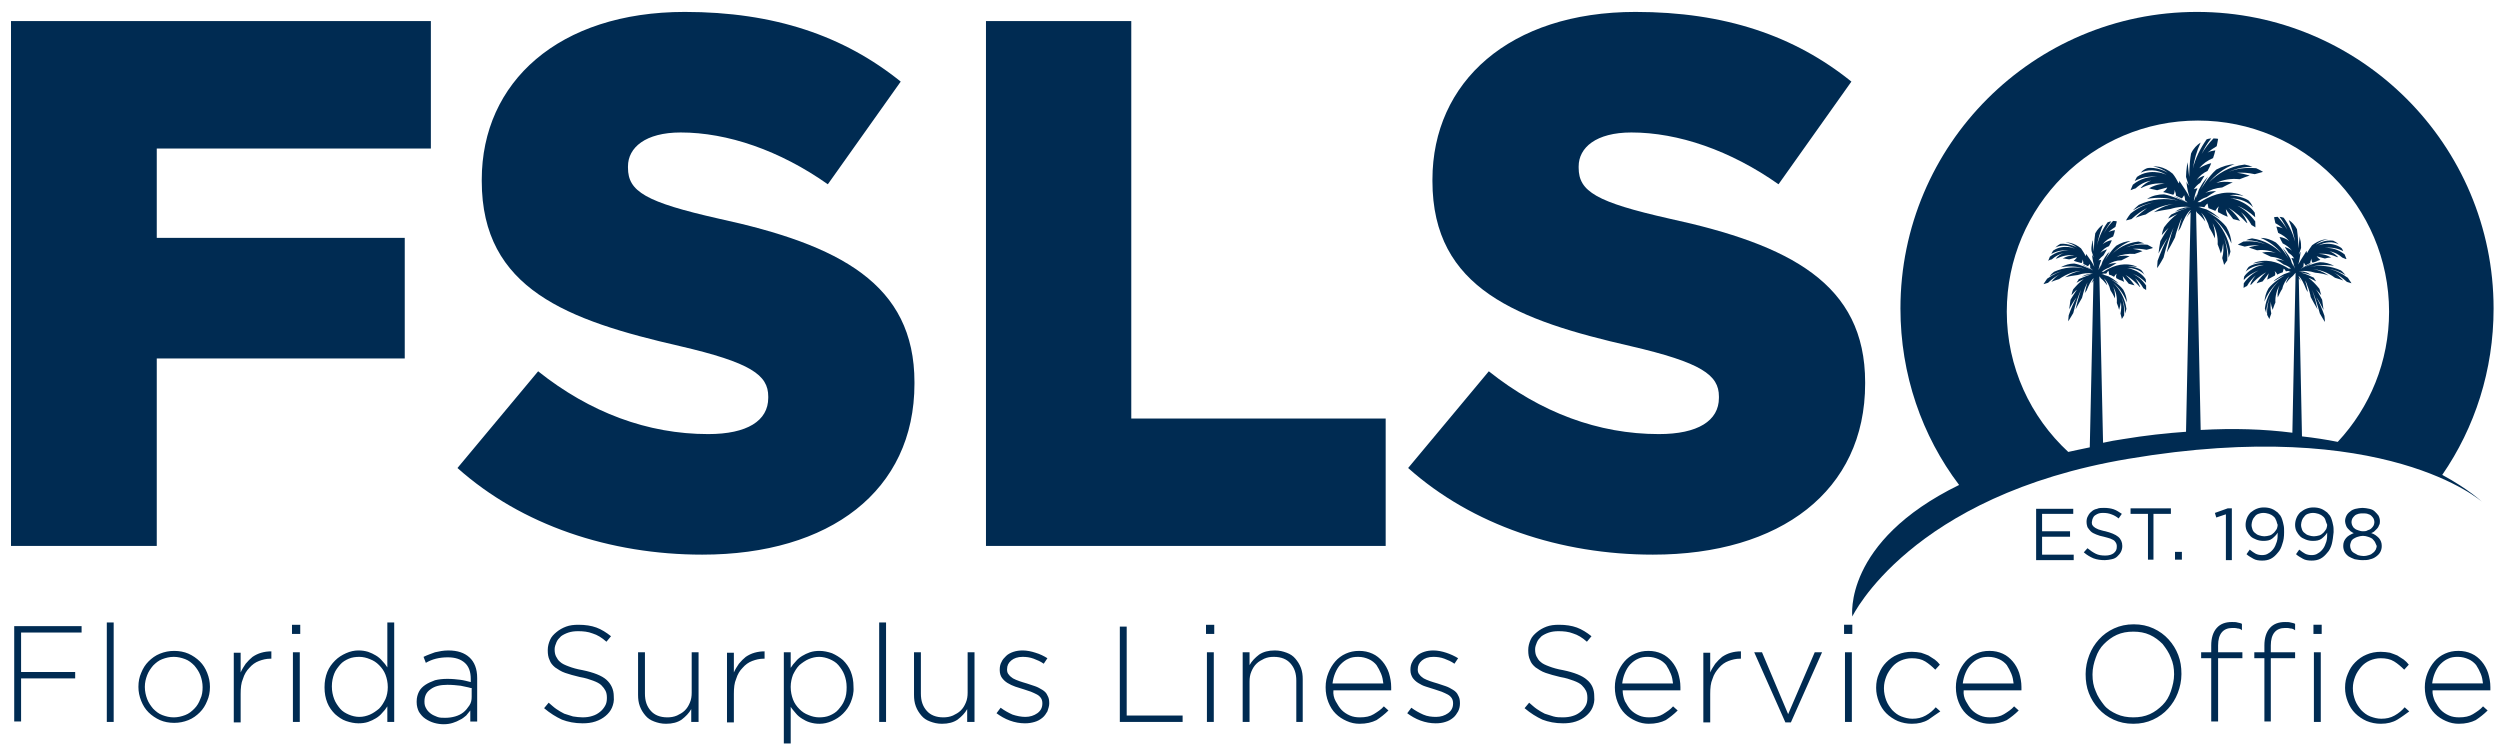
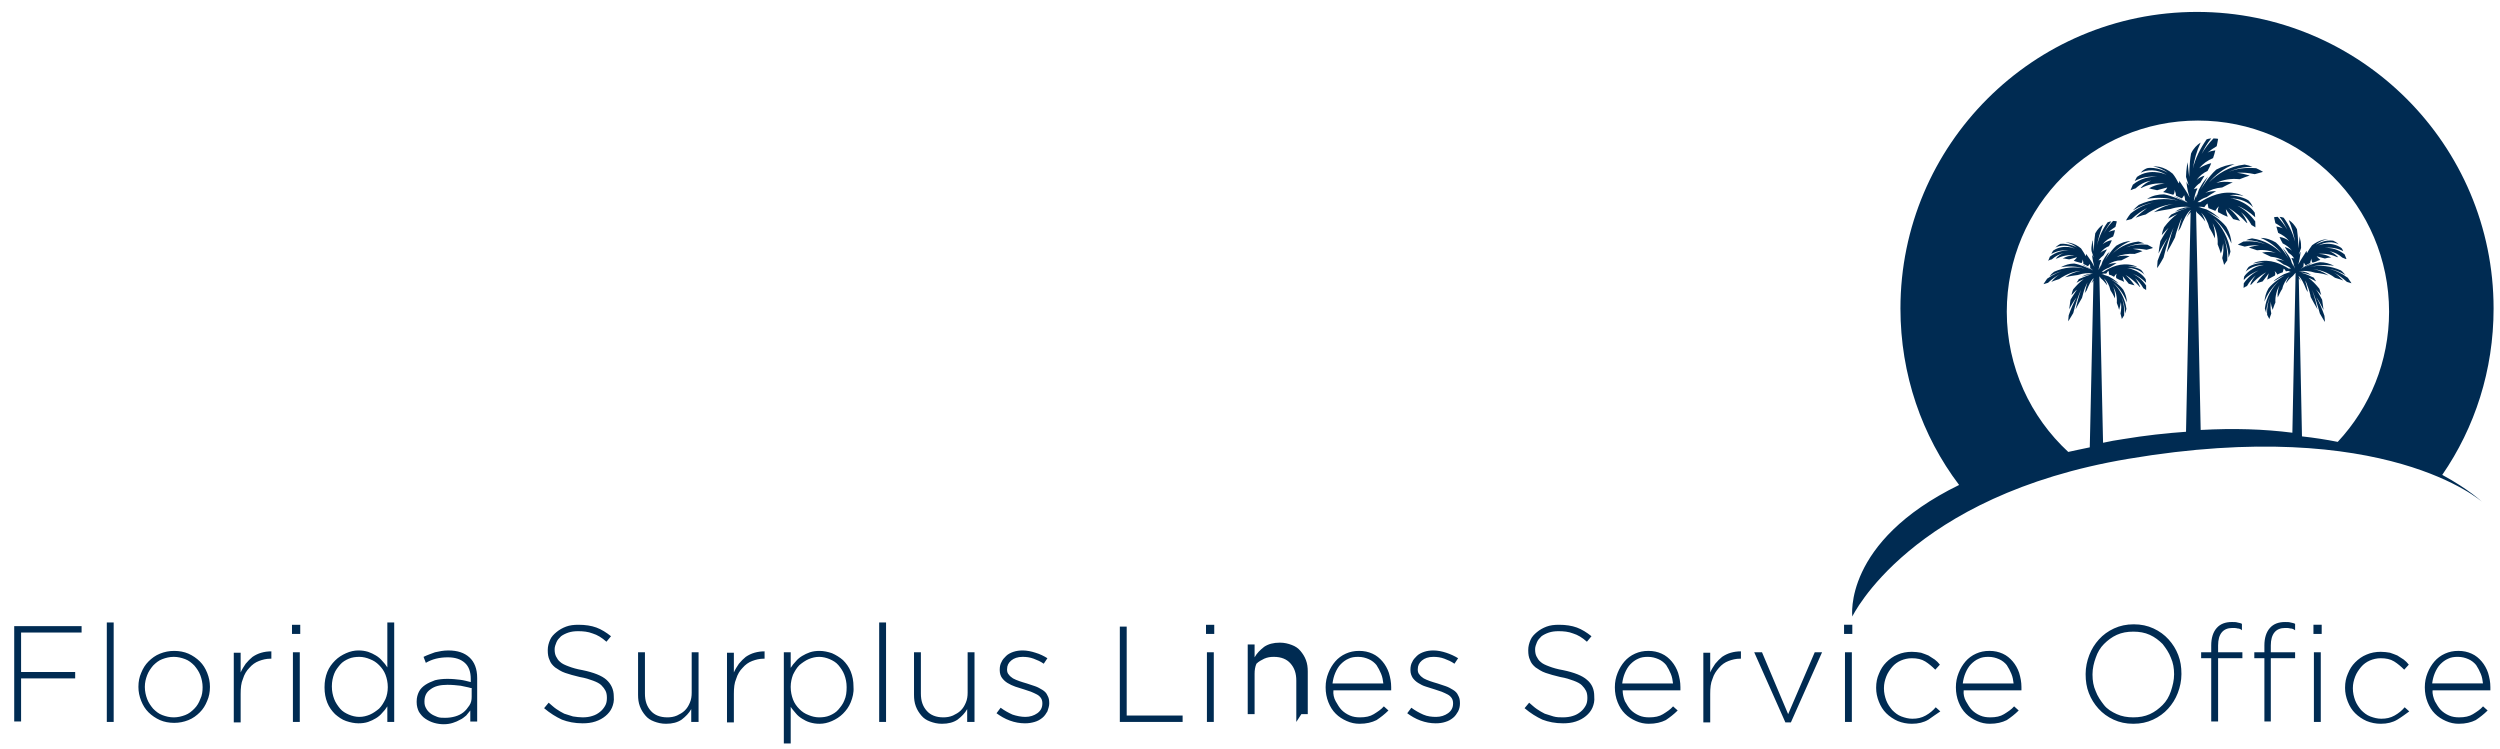
<svg xmlns="http://www.w3.org/2000/svg" version="1.1" id="Layer_1" x="0" y="0" viewBox="0 0 545.4 163.4" xml:space="preserve">
  <style>.st0{fill:#002b52}</style>
-   <path class="st0" d="M2.4 4.6H94v27.8H34.2v19.5h54.1v26.3H34.2v40.9H2.4V4.6zm97.4 97.5L117.4 81c11.3 9 23.9 13.7 37.1 13.7 8.5 0 13.1-2.9 13.1-7.9v-.3c0-4.7-3.8-7.4-19.3-11-24.4-5.6-43.2-12.4-43.2-36v-.3c0-21.3 16.8-36.6 44.3-36.6 19.5 0 34.7 5.2 47.1 15.2l-15.9 22.4c-10.5-7.4-21.9-11.3-32.1-11.3-7.7 0-11.5 3.3-11.5 7.4v.3c0 5.2 3.9 7.5 19.8 11.1 26.3 5.7 42.7 14.2 42.7 35.7v.3c0 23.4-18.5 37.3-46.3 37.3-20.1 0-39.4-6.4-53.4-18.9zM215.1 4.6h31.7v86.7h55.5v27.8h-87.2V4.6zm92.1 97.5L324.8 81c11.3 9 23.9 13.7 37.1 13.7 8.5 0 13.1-2.9 13.1-7.9v-.3c0-4.7-3.8-7.4-19.3-11-24.4-5.6-43.2-12.4-43.2-36v-.3c0-21.3 16.8-36.6 44.3-36.6 19.5 0 34.7 5.2 47.1 15.2L388 40.2c-10.5-7.4-21.9-11.3-32.1-11.3-7.7 0-11.5 3.3-11.5 7.4v.3c0 5.2 3.9 7.5 19.8 11.1 26.3 5.7 42.7 14.2 42.7 35.7v.3c0 23.4-18.5 37.3-46.3 37.3-20.1 0-39.4-6.4-53.4-18.9zm145.1 10h-6.8v3.8h6.1v1.2h-6.1v3.9h6.9v1.2h-8.2V111h8.1v1.1zm4.1 2.3c.1.2.2.4.5.6.2.2.5.3.9.5.4.1.9.3 1.5.4 1.2.3 2.2.7 2.8 1.2.6.5.9 1.2.9 2 0 .5-.1.9-.3 1.3-.2.4-.5.7-.8 1-.3.3-.7.5-1.2.6-.5.1-1 .2-1.5.2-.9 0-1.7-.1-2.5-.4-.7-.3-1.4-.7-2.1-1.3l.8-.9c.6.5 1.2.9 1.8 1.2.6.3 1.3.4 2.1.4s1.4-.2 1.8-.5c.5-.4.7-.8.7-1.4 0-.3 0-.5-.1-.7-.1-.2-.2-.4-.4-.6-.2-.2-.5-.3-.9-.5-.4-.1-.9-.3-1.4-.4-.6-.1-1.2-.3-1.7-.5s-.9-.4-1.2-.7c-.3-.3-.5-.6-.7-.9-.1-.3-.2-.7-.2-1.2 0-.4.1-.9.3-1.2.2-.4.4-.7.8-1 .3-.3.7-.5 1.2-.6.4-.2.9-.2 1.5-.2.8 0 1.5.1 2.1.3.6.2 1.2.6 1.8 1l-.7 1c-.5-.4-1-.7-1.6-.9-.5-.2-1.1-.3-1.7-.3-.4 0-.7 0-1 .1-.3.1-.5.2-.8.4s-.4.4-.5.6c-.1.2-.2.5-.2.7-.1.3 0 .5 0 .7zm13.5 7.7h-1.3v-10h-3.8v-1.2h8.8v1.2h-3.8v10zm4.6 0v-1.7h1.5v1.7h-1.5zm11.5-11.2h.9v11.3h-1.3v-10l-2.1.7-.3-1 2.8-1zm11.9 7.8c-.2.7-.5 1.4-1 1.9-.4.5-.9 1-1.5 1.3-.6.3-1.2.4-1.9.4s-1.4-.1-1.9-.4c-.5-.3-1.1-.6-1.5-1l.7-1c.5.4.9.7 1.3.9.4.2.9.3 1.4.3.5 0 1-.1 1.4-.4.4-.2.8-.6 1.1-1 .3-.4.5-.9.7-1.5.2-.6.2-1.3.2-2-.3.5-.7.9-1.2 1.3s-1.2.5-1.9.5c-.6 0-1.1-.1-1.6-.3-.5-.2-.9-.4-1.2-.7-.3-.3-.6-.7-.8-1.1s-.3-.9-.3-1.4c0-.5.1-1 .3-1.5.2-.5.5-.9.8-1.2.4-.3.8-.6 1.3-.8.5-.2 1-.3 1.6-.3.6 0 1.2.1 1.7.3.5.2.9.5 1.3.8.2.2.4.5.6.7.2.3.3.6.4.9s.2.7.3 1.2c.1.4.1.9.1 1.5 0 1-.1 1.8-.4 2.6zm-1.4-5.3c-.1-.3-.3-.6-.6-.8-.2-.2-.6-.4-.9-.5-.4-.1-.7-.2-1.2-.2s-.8.1-1.1.2c-.3.1-.6.3-.8.6-.2.2-.4.5-.5.8-.1.3-.2.7-.2 1 0 .4.1.7.2 1 .1.3.3.6.6.8.2.2.5.4.9.5.3.1.7.2 1.1.2.4 0 .8-.1 1.2-.2.3-.1.6-.3.9-.6.2-.2.4-.5.6-.8.1-.3.2-.6.2-.9-.2-.4-.2-.8-.4-1.1zm12.2 5.3c-.2.7-.5 1.4-1 1.9-.4.5-.9 1-1.5 1.3-.6.3-1.2.4-1.9.4s-1.4-.1-1.9-.4c-.5-.3-1.1-.6-1.5-1l.7-1c.5.4.9.7 1.3.9.4.2.9.3 1.4.3.5 0 1-.1 1.4-.4.4-.2.8-.6 1.1-1 .3-.4.5-.9.7-1.5.2-.6.2-1.3.2-2-.3.5-.7.9-1.2 1.3s-1.2.5-1.9.5c-.6 0-1.1-.1-1.6-.3-.5-.2-.9-.4-1.2-.7-.3-.3-.6-.7-.8-1.1-.2-.4-.3-.9-.3-1.4 0-.5.1-1 .3-1.5.2-.5.5-.9.8-1.2.4-.3.8-.6 1.3-.8.5-.2 1-.3 1.6-.3.6 0 1.2.1 1.7.3.5.2.9.5 1.3.8.2.2.4.5.6.7.2.3.3.6.4.9.1.3.2.7.3 1.2.1.4.1.9.1 1.5-.1 1-.2 1.8-.4 2.6zm-1.4-5.3c-.1-.3-.3-.6-.6-.8-.2-.2-.6-.4-.9-.5-.4-.1-.7-.2-1.2-.2s-.8.1-1.1.2c-.3.1-.6.3-.8.6-.2.2-.4.5-.5.8-.1.3-.2.7-.2 1 0 .4.1.7.2 1 .1.3.3.6.6.8.2.2.5.4.9.5.3.1.7.2 1.1.2.4 0 .8-.1 1.2-.2.3-.1.6-.3.9-.6.2-.2.4-.5.6-.8.1-.3.2-.6.2-.9-.2-.4-.3-.8-.4-1.1zm12 7c-.2.4-.5.7-.9 1-.4.3-.8.5-1.3.6-.5.2-1.1.2-1.7.2-.6 0-1.1-.1-1.7-.2-.5-.2-1-.4-1.3-.6-.4-.3-.7-.6-.9-1-.2-.4-.3-.8-.3-1.3 0-.7.2-1.2.6-1.7.4-.5 1-.8 1.7-1.1-.3-.1-.5-.3-.7-.4l-.6-.6c-.2-.2-.3-.4-.4-.7-.1-.3-.2-.6-.2-.9 0-.4.1-.8.3-1.2.2-.4.5-.7.8-.9.3-.3.8-.5 1.2-.6.5-.1 1-.2 1.5-.2s1 .1 1.5.2.9.3 1.2.6c.3.3.6.6.8.9.2.4.3.8.3 1.2 0 .3 0 .6-.2.9-.1.3-.2.5-.4.7l-.6.6c-.2.2-.5.3-.7.4.7.2 1.2.6 1.7 1.1.4.5.6 1 .6 1.7 0 .5-.1.9-.3 1.3zm-1.2-2.2c-.2-.3-.4-.5-.6-.7-.3-.2-.6-.3-.9-.4s-.7-.2-1.1-.2c-.4 0-.8.1-1.1.2-.4.1-.7.3-.9.4-.3.2-.5.4-.6.7-.1.3-.2.5-.2.9 0 .3.1.6.2.8.1.3.3.5.6.7.3.2.6.3.9.5.4.1.8.2 1.2.2.5 0 .9-.1 1.2-.2.4-.1.7-.3.9-.5.3-.2.4-.4.6-.7.1-.3.2-.5.2-.8-.2-.4-.3-.7-.4-.9zm-.3-5.1c-.1-.2-.3-.4-.5-.6-.2-.2-.5-.3-.8-.4-.3-.1-.7-.1-1-.1-.4 0-.7 0-1 .1-.3.1-.6.2-.8.4-.2.2-.4.4-.5.6-.1.2-.2.5-.2.8 0 .3.1.6.2.8.1.2.3.5.5.6.2.2.5.3.8.4.3.1.6.2 1 .2s.7 0 1-.2c.3-.1.6-.2.8-.4.2-.2.4-.4.5-.6.1-.2.2-.5.2-.8 0-.3-.1-.6-.2-.8z" />
-   <path class="st0" d="M544 67.3c0-35.7-29-64.7-64.7-64.7s-64.7 29-64.7 64.7c0 14.4 4.7 27.8 12.8 38.5-25.4 12.4-23.3 28.7-23.3 28.7s12.6-26.4 60.2-34.4c56.2-9.5 77.2 9.4 77.2 9.4s-2.8-2.7-8.7-5.9c7.1-10.3 11.2-22.8 11.2-36.3zm-63.9 26.5l-1-47.7c.1.1.2.2.2.3.6.5 1.2 1.1 1.7 1.8l.1.1c-.2-.7-.5-1.3-.9-1.9.9.9 1.5 2.1 1.8 3.3.5.8.9 1.6 1.2 2.3.1-1.1-.1-2.3-.5-3.3.8 1.4 1.2 3 1.1 4.6.3.7.5 1.4.7 2 .3-.7.4-1.5.5-2.2.1 1 .1 2.1-.2 3.2.3.9.4 1.5.4 1.5s.3-.4.7-1c.1-1.8-.2-3.6-.8-5.2.6 1.4 1 2.9 1.1 4.6.1-.4.3-.8.4-1.3-.4-2.9-1.8-5.4-3.7-7.3 1.7 1.4 3 3.3 3.9 5.5 0-1.1-.4-2.4-1.1-3.6-1.3-1.7-3.6-3-4.3-3.4 1 .5 2 1 2.9 1.6-.2-.2-.4-.4-.7-.6-.7-.6-1.4-1-2.2-1.4-.7-.2-1.3-.4-2-.6.3.1.6.1.9.2-.2-.1-.4-.1-.6-.2.4 0 .8 0 1.2.1.2-.3.4-.6.7-.8l.2 1 1.5.6c.2-.3.4-.7.8-1 0 0-.4.6-.2 1.3.5.2.9.5 1.4.7.2.1.5.2.7.3-.2-.7-.4-1.2-.4-1.7 0 .1.5.8 1.6 2.2l1.2.3c.1 0 .2.1.3.1-1.2-1.9-2.6-2.9-2.6-2.9 1.7 1 3.1 2.3 4 3.3.1 0 .1 0 .2.1-.3-.9-.8-1.7-1.4-2.4.9.7 1.7 1.7 2.3 2.8.6.3.8.5.8.5.1 0 0-.4 0-1.3-1.1-1.5-2.4-2.7-3.9-3.4 1.4.5 2.7 1.4 3.9 2.5 0-.3-.1-.7-.1-1-.9-1.3-2.2-2.1-3.4-2.6-1.1-.5-2-.5-2-.5 2.3-.1 4.1.9 5 1.9 0-.1 0-.1-.1-.2-.2-.5-.5-.9-.9-1.3-1.4-.9-3.8-1.1-4.1-1.1.9-.2 2.1-.1 3.1.2-.4-.2-.8-.4-1.2-.5-3.4-.9-6.4.6-8.3 1.8h-.6c.6-.5 1.3-.9 2-1.1.6-.4 1.2-.8 1.9-1.2 0 0 .1 0 .1-.1-.8 0-1.6.1-2.3.4 1.1-.7 2.3-1.1 3.7-1.2.8-.4 1.5-.8 2.3-1.1-1.3-.2-2.5-.2-3.6.1 1.5-.7 3.2-1 5.1-.8.8-.3 1.5-.6 2.2-.8-1-.3-1.9-.5-2.8-.6 1.2-.1 2.5 0 3.9.3 1.1-.3 1.8-.5 1.8-.5s-.6-.4-1.5-.8c-2.4-.2-4.3.1-6 .8 1.5-.7 3.2-1.1 5.2-1.1-.5-.2-1.1-.4-1.7-.5-3.4.4-5.9 2-7.8 3.9 1.4-1.6 3.2-3.1 5.6-4-1.3.1-2.7.5-4 1.2-1.8 1.6-3.2 4.1-3.4 4.4.5-.9 1-1.9 1.6-2.9-.2.2-.4.5-.6.7-.6.7-1 1.5-1.4 2.2l-.6 1.8c0-.3.1-.5.1-.8l-.6 1.5c.1-.8.3-1.8.8-2.8-.3 0-.5.1-.8.2.4-.6.9-1.1 1.4-1.4l.9-1.5s0-.1.1-.1c-.7.2-1.3.5-1.8 1 .6-.9 1.5-1.6 2.4-2 .3-.6.6-1.1.8-1.7-.9.2-1.8.6-2.6 1.1.8-1 1.8-1.7 3-2.2.2-.6.4-1.2.5-1.7-.6.1-1.2.2-1.7.5.6-.5 1.3-1 2-1.4.2-.9.3-1.6.3-1.6s-.4-.1-1-.1c-1 1-1.9 2.2-2.6 3.4.6-1.2 1.2-2.3 2.1-3.4-.3 0-.7.1-1 .2-1.4 2-2.5 4.2-3 6.4.3-1.9.8-3.8 1.7-5.7-.8.5-1.6 1.3-2.1 2.4-.4 2.2-.4 4.9-.4 5.1-.1-1-.3-2.1-.3-3.2-.1.3-.1.5-.2.8-.1.8-.2 1.6-.2 2.4.2.7.4 1.3.6 1.9-.2-.3-.3-.5-.5-.8.1 1.3.4 2.5.7 3.4-.5-1-1.2-2.1-1.9-3.1-.1-.2-.3-.4-.4-.6.1.4-.1.6-.1.6-.3-.6-.8-1.5-1.3-2.1-.9-.8-2-1.3-2.9-1.5-.5-.1-.9-.1-1.4-.1 1.1.2 2.4.7 3.2 1.4 0 0-.6-.4-1.5-.7-.9-.3-2.1-.5-3-.3-.5.2-1 .5-1.3.9l-.1.1c1.3-.7 3.6-.9 5.7.5 0 0-.8-.5-2.1-.6-1.3-.2-3 0-4.4 1-.2.3-.3.6-.5.9 1.7-.9 3.4-1.1 4.9-.9-1.7-.1-3.6.3-5.3 1.7-.3.8-.5 1.1-.5 1.2.1 0 .4-.2 1.1-.4 1.1-1 2.2-1.5 3.4-1.7-.8.3-1.6.8-2.3 1.6h.2c1.3-.7 3.2-1.2 5.1-.9 0 0-1.6-.1-3.5 1 .1 0 .3 0 .4.1.5.1.9.2 1.4.3 1.5-.4 2.2-.6 2.2-.6-.1.4-.5.7-.9 1 .3.1.5.1.8.2.5.1.9.3 1.4.4.4-.3.3-1.1.3-1.1.2.5.3.9.3 1.3.4.2.9.4 1.3.6.2-.3.5-.7.5-.7.1.3.2.7.2 1.1.2.2.5.4.7.6-.1-.1-.2-.2-.4-.2-.7-.4-1.4-.8-2.1-1.1-.3-.1-.5-.2-.8-.3.9.4 1.8.9 2.8 1.4.3.1.4.2.4.2-.1-.1-.3-.1-.4-.2-.9-.4-3.1-1.4-4.8-1.7-1.3 0-2.6.3-3.7 1 2.2-.4 4.5-.3 6.8.4-2.8-.7-5.8-.4-8.6.9-.5.4-.9.8-1.3 1.2 1.5-.9 3.1-1.5 4.8-1.8-1.9.4-3.7 1.2-5.3 2.5-.7.9-1 1.5-1 1.5l1.2-.3c1.1-1 2.2-1.8 3.4-2.4-.8.6-1.7 1.3-2.5 2.1.6-.2 1.3-.5 2.2-.7 2-1.4 4.1-2.1 6.1-2.3-1.4.2-2.9.8-4.3 1.8 1.1-.3 2.3-.5 3.6-.7 1.6-.5 3.1-.6 4.4-.4-.6 0-1.2 0-1.9.3h-.1c-.5.1-.9.4-1.4.7.8-.3 1.6-.5 2.3-.7h.3c-.1 0-.3.1-.5.1-.8.2-1.9.7-2.9 1.2l-.2.2c-.2.2-.4.5-.5.7.7-.4 1.4-.7 2-1-1 .7-2 1.7-2.9 2.9-.2.5-.4 1.1-.5 1.7.5-.6 1-1.1 1.5-1.6-.6.8-1.2 1.8-1.8 2.9-.2 1-.3 1.9-.4 2.7.6-1.2 1.3-2.4 2-3.4-.8 1.4-1.5 3.1-2.2 5-.1 1-.1 1.6-.1 1.6s.6-.8 1.4-2.3c.6-2.6 1.4-4.8 2.2-6.6 0 0-.8 2.1-1.5 5.5.6-1 1.2-2.1 1.8-3.3.2-.9.6-2.1.9-2.9.3-.9.6-1.4.6-1.4-.3.8-.5 1.8-.8 3 .2-.3.3-.5.5-.8.7-1.9 1.4-3.2 2.2-3.9v.1c-.3.4-.6.9-.9 1.6.3-.5.6-.9.9-1.2l-1 47.9c-4.3.3-8.9.8-13.7 1.6-1.5.2-3 .5-4.4.8l-.8-36.3c.1.1.2.2.3.4.5.4.9.9 1.3 1.4 0 0 0 .1.1.1-.1-.5-.4-1-.7-1.5.7.7 1.2 1.6 1.4 2.6.4.6.7 1.2 1 1.8.1-.9-.1-1.8-.4-2.6.6 1.1.9 2.3.8 3.6.2.5.4 1.1.5 1.5.2-.6.3-1.2.4-1.7.1.8.1 1.6-.1 2.5.2.7.3 1.2.3 1.2s.2-.3.5-.8c.1-1.4-.1-2.8-.6-4 .5 1.1.8 2.3.8 3.6.1-.3.2-.6.3-1-.3-2.3-1.4-4.2-2.9-5.7 1.3 1.1 2.4 2.6 3 4.3 0-.9-.3-1.9-.8-2.8-1-1.3-2.8-2.4-3.3-2.6.8.4 1.5.8 2.3 1.3l-.5-.5c-.5-.4-1.1-.8-1.7-1.1-.5-.2-1-.3-1.6-.5.2 0 .5.1.7.1-.2-.1-.3-.1-.5-.2h.9c.2-.3.3-.5.5-.6 0 0 .1.4.1.8.4.1.8.3 1.1.5.1-.2.3-.5.6-.7 0 0-.3.5-.1 1 .4.2.7.4 1.1.5l.6.3c-.2-.5-.3-1-.3-1.3 0 .1.4.6 1.3 1.7.3.1.6.2 1 .3.1 0 .2 0 .3.1-.9-1.4-2-2.3-2-2.3 1.4.8 2.4 1.8 3.1 2.6h.1c-.3-.7-.7-1.4-1.1-1.9.7.6 1.3 1.3 1.8 2.2.4.2.6.4.6.4v-1c-.8-1.2-1.9-2.1-3-2.6 1.1.4 2.1 1.1 3 2 0-.2-.1-.5-.1-.8-.7-1-1.7-1.7-2.6-2-.9-.4-1.5-.4-1.5-.4 1.8-.1 3.2.7 3.9 1.5 0 0 0-.1-.1-.1-.2-.4-.4-.7-.7-1-1.1-.7-2.9-.9-3.2-.8.7-.1 1.6 0 2.4.2-.3-.2-.6-.3-.9-.4-2.7-.7-5 .4-6.5 1.4h-.4c.5-.4 1-.7 1.6-.9l1.5-.9s.1 0 .1-.1c-.6 0-1.2.1-1.8.3.9-.6 1.8-.9 2.9-.9l1.8-.9c-1-.2-2-.1-2.8.1 1.1-.5 2.5-.7 3.9-.6.6-.2 1.2-.4 1.7-.6-.7-.3-1.5-.4-2.1-.5.9-.1 1.9 0 3 .2.9-.2 1.4-.4 1.4-.4s-.4-.3-1.2-.7c-1.8-.2-3.4.1-4.7.6 1.1-.5 2.5-.9 4-.9-.4-.1-.8-.3-1.3-.4-2.6.3-4.6 1.5-6 3 1.1-1.2 2.5-2.4 4.3-3.1-1 0-2.1.4-3.1 1-1.4 1.3-2.5 3.2-2.6 3.4.4-.7.8-1.5 1.2-2.2-.2.2-.3.4-.5.5-.4.5-.8 1.1-1.1 1.7-.2.5-.3.9-.5 1.4 0-.2.1-.4.1-.6-.2.4-.3.8-.5 1.1.1-.6.3-1.4.6-2.2-.2 0-.4.1-.6.1.3-.4.7-.8 1.1-1.1.2-.4.5-.8.7-1.2v-.1c-.5.2-1 .4-1.4.8.5-.7 1.1-1.2 1.9-1.5.2-.4.5-.9.6-1.3-.7.1-1.4.4-2 .9.6-.8 1.4-1.3 2.3-1.7.2-.5.3-.9.4-1.4-.5.1-.9.2-1.4.4.5-.4 1-.8 1.5-1.1.2-.7.3-1.2.3-1.2s-.3-.1-.8-.1c-.8.8-1.5 1.7-2 2.7.4-.9 1-1.8 1.6-2.6-.2 0-.5.1-.8.2-1.1 1.5-1.9 3.2-2.3 5 .2-1.4.7-2.9 1.3-4.5-.6.4-1.2 1-1.7 1.9-.3 1.8-.3 4-.3 4-.1-.8-.2-1.6-.3-2.5-.1.2-.1.4-.1.6-.1.6-.2 1.2-.1 1.8.2.5.3 1 .5 1.4-.1-.2-.3-.4-.4-.6.1 1 .3 1.9.5 2.6-.4-.8-.9-1.6-1.5-2.4-.1-.1-.2-.3-.3-.4 0 .3-.1.5-.1.5-.2-.5-.6-1.1-1-1.7-.7-.6-1.5-1-2.3-1.2-.4-.1-.7-.1-1.1-.1.9.1 1.8.5 2.5 1.1 0 0-.5-.3-1.2-.5s-1.6-.4-2.4-.3c-.4.2-.7.4-1 .7l-.1.1c1-.5 2.8-.7 4.5.4 0 0-.6-.4-1.6-.5-1-.1-2.3 0-3.4.8-.1.2-.3.5-.4.7 1.3-.7 2.6-.9 3.8-.7-1.4-.1-2.8.3-4.1 1.3-.2.6-.4.9-.4.9s.3-.2.8-.3c.8-.7 1.7-1.2 2.7-1.4-.7.2-1.3.6-1.8 1.2h.2c1-.5 2.5-.9 4-.7 0 0-1.3-.1-2.7.7h.3c.4.1.7.1 1.1.2 1.2-.3 1.7-.5 1.7-.5-.1.3-.4.5-.7.8.2.1.4.1.6.2.4.1.7.2 1.1.3.3-.3.2-.8.2-.8.2.4.2.7.2 1 .3.1.7.3 1 .5.2-.3.4-.5.4-.5.1.2.1.6.1.9.2.1.4.3.6.5-.1-.1-.2-.1-.3-.2-.5-.3-1.1-.6-1.6-.9-.2-.1-.4-.1-.6-.2.7.3 1.4.7 2.1 1.1.2.1.3.2.3.2-.1-.1-.2-.1-.3-.2-.7-.3-2.4-1.1-3.7-1.3-1 0-2 .3-2.9.8 1.7-.3 3.5-.2 5.2.3-2.2-.5-4.5-.3-6.7.7-.4.3-.7.6-1 1 1.2-.7 2.4-1.1 3.7-1.4-1.5.3-2.9 1-4.2 1.9-.5.7-.8 1.2-.8 1.2s.3-.1 1-.3c.8-.8 1.7-1.4 2.6-1.9-.7.4-1.3 1-1.9 1.7.5-.2 1-.4 1.7-.6 1.6-1.1 3.2-1.7 4.7-1.8-1.1.2-2.2.6-3.4 1.4.8-.2 1.8-.4 2.8-.5 1.2-.4 2.3-.5 3.3-.3-.4 0-.9.1-1.3.2h-.1c-.4.1-.7.3-1.1.5.6-.2 1.2-.4 1.8-.5h.3c-.1 0-.2.1-.4.1-.7.2-1.5.6-2.3.9 0 .1-.1.1-.1.2-.1.2-.3.4-.4.6.5-.3 1.1-.6 1.6-.8-.8.5-1.5 1.3-2.3 2.2-.2.4-.3.9-.4 1.3.4-.4.8-.9 1.2-1.2-.5.7-.9 1.4-1.4 2.2-.1.7-.2 1.5-.3 2.1.5-1 1-1.8 1.6-2.6-.6 1.1-1.2 2.4-1.7 3.9-.1.8-.1 1.3-.1 1.3s.4-.6 1.1-1.8c.5-2.1 1.1-3.8 1.7-5.1 0 0-.6 1.6-1.2 4.3.4-.8.9-1.6 1.4-2.5.2-.7.4-1.6.7-2.3.3-.7.5-1.1.5-1.1-.2.6-.4 1.4-.6 2.4.1-.2.2-.4.4-.6.5-1.2.9-2.1 1.5-2.7v.2c-.1.2-.3.5-.4.9.1-.2.3-.4.4-.6l-.8 36.4c-1.6.3-3.2.7-4.7 1C443 91 437.8 80.1 437.8 68c0-23 18.7-41.7 41.7-41.7 23 0 41.7 18.7 41.7 41.7 0 10.9-4.2 20.9-11.2 28.4-2.5-.5-5.1-.9-7.8-1.2l-.7-34.5c.2.2.3.4.5.7-.2-.4-.3-.7-.5-1v-.2c.6.6 1.1 1.6 1.6 2.9.1.2.2.4.4.6-.2-1-.4-1.8-.6-2.5 0 0 .3.5.5 1.2.3.7.6 1.7.7 2.4.5.9 1 1.9 1.5 2.7-.6-2.8-1.3-4.5-1.3-4.5.6 1.4 1.2 3.2 1.8 5.4.7 1.2 1.1 1.9 1.1 1.8 0 0 0-.5-.1-1.3-.5-1.5-1.1-2.9-1.8-4.1.6.8 1.1 1.8 1.6 2.8-.1-.7-.2-1.5-.3-2.2-.5-.9-.9-1.7-1.4-2.3.4.4.8.8 1.2 1.3-.1-.5-.3-.9-.4-1.4-.8-1-1.6-1.8-2.4-2.4.6.2 1.1.5 1.7.8-.1-.2-.3-.4-.4-.6 0-.1-.1-.1-.1-.2-.8-.4-1.7-.8-2.4-1-.1 0-.3-.1-.4-.1h.3c.6.1 1.3.3 1.9.5-.4-.3-.8-.5-1.1-.6h-.1c-.5-.2-1-.2-1.5-.2 1.1-.2 2.3-.1 3.6.3 1.1.1 2.1.3 2.9.6-1.2-.8-2.4-1.3-3.6-1.4 1.6.1 3.4.7 5 1.9.7.2 1.3.4 1.8.6-.7-.7-1.3-1.3-2-1.7 1 .5 1.9 1.2 2.8 2 .7.2 1 .3 1 .3s-.3-.5-.8-1.2c-1.4-1-2.8-1.7-4.4-2 1.4.2 2.7.7 3.9 1.4-.3-.3-.6-.7-1-1-2.2-1-4.7-1.3-7-.7 1.9-.5 3.7-.6 5.5-.3-.9-.5-2-.8-3.1-.8-1.4.2-3.2 1-3.9 1.4-.1.1-.2.1-.3.2 0 0 .1-.1.3-.2.8-.4 1.5-.8 2.3-1.2-.2.1-.4.1-.6.2-.6.2-1.2.6-1.7.9-.1.1-.2.1-.3.2.2-.2.4-.3.6-.5 0-.4.1-.7.1-.9l.4.6c.3-.2.7-.4 1-.5 0-.3.1-.6.3-1 0 0-.1.6.2.9.4-.1.8-.2 1.1-.4.2-.1.4-.1.6-.2-.3-.3-.6-.5-.8-.8 0 0 .6.2 1.8.5.4-.1.7-.2 1.1-.2h.3c-1.5-.9-2.9-.8-2.9-.8 1.6-.2 3.1.2 4.2.7h.2c-.6-.6-1.2-1-1.9-1.3 1 .2 1.9.6 2.8 1.4.6.2.8.4.9.3 0 0-.1-.3-.4-1-1.4-1.1-2.9-1.5-4.3-1.4 1.3-.2 2.7 0 4 .7-.1-.2-.2-.5-.4-.7-1.1-.8-2.5-1-3.6-.9-1.1.1-1.7.5-1.7.5 1.8-1.1 3.6-1 4.7-.4l-.1-.1c-.3-.3-.7-.5-1.1-.7-.8-.1-1.8 0-2.5.3-.7.2-1.2.6-1.2.5.7-.6 1.7-1 2.6-1.1-.4 0-.7 0-1.1.1-.8.2-1.6.6-2.4 1.2-.4.5-.9 1.3-1.1 1.7 0 0-.1-.1-.1-.5-.1.1-.2.3-.3.5-.5.8-1.1 1.7-1.5 2.5.2-.7.4-1.7.5-2.8-.1.2-.3.5-.4.7.2-.5.3-1 .5-1.5 0-.6 0-1.3-.2-1.9 0-.2-.1-.4-.1-.7-.1 1-.2 1.8-.3 2.7 0 0 0-2.3-.3-4.2-.5-.9-1.1-1.6-1.8-2 .7 1.6 1.1 3.2 1.4 4.7-.5-1.8-1.3-3.6-2.5-5.2-.3-.1-.6-.2-.9-.2.7.9 1.2 1.8 1.7 2.8-.6-1-1.3-1.9-2.1-2.8-.5 0-.8.1-.8.1s.1.5.3 1.3c.6.3 1.1.7 1.6 1.1-.5-.2-.9-.3-1.4-.4.1.5.3.9.4 1.4.9.4 1.8 1 2.4 1.8-.6-.5-1.3-.8-2.1-.9.2.5.4.9.7 1.4.8.4 1.5.9 2 1.6-.4-.4-.9-.6-1.5-.8v.1c.3.4.5.8.8 1.2.5.3.9.7 1.2 1.2-.2-.1-.4-.1-.6-.1.4.8.6 1.6.7 2.3-.1-.4-.3-.8-.5-1.2 0 .2.1.4.1.6-.2-.5-.3-1-.5-1.5-.3-.6-.7-1.2-1.2-1.8-.2-.2-.3-.4-.5-.6.5.8.9 1.6 1.3 2.4-.1-.2-1.3-2.3-2.8-3.6-1-.6-2.1-1-3.3-1 1.9.8 3.4 2 4.5 3.3-1.6-1.5-3.6-2.8-6.4-3.2-.5.1-.9.2-1.3.4 1.7 0 3.1.4 4.3.9-1.4-.5-3-.8-4.9-.6-.8.4-1.2.7-1.2.7s.6.1 1.5.4c1.2-.3 2.2-.3 3.2-.3-.7.1-1.5.2-2.3.5l1.8.6c1.6-.2 2.9.1 4.1.6-.9-.3-1.9-.3-3-.1.6.3 1.3.6 1.9.9 1.1.1 2.1.4 3 1-.6-.3-1.2-.4-1.9-.4 0 0 .1 0 .1.1.6.3 1.1.6 1.6 1 .6.2 1.2.5 1.6.9h-.5c-1.6-1-4-2.2-6.8-1.5-.4.1-.7.2-1 .4.8-.2 1.7-.3 2.5-.2-.3 0-2.2.1-3.4.9-.3.3-.5.7-.7 1.1 0 0 0 .1-.1.1.7-.8 2.2-1.6 4.1-1.6 0 0-.7.1-1.6.4-.9.4-2 1.1-2.7 2.1-.1.3-.1.6-.1.8.9-1 2-1.6 3.2-2.1-1.2.6-2.3 1.5-3.2 2.8 0 .7-.1 1 0 1 0 0 .2-.2.7-.4.5-.9 1.2-1.7 1.9-2.3-.5.6-.9 1.2-1.2 2h.2c.7-.8 1.8-1.9 3.3-2.7 0 0-1.2.9-2.1 2.4.1 0 .2 0 .3-.1.3-.1.7-.2 1-.3.9-1.1 1.3-1.7 1.3-1.8 0 .4-.2.9-.3 1.4l.6-.3c.4-.2.7-.4 1.1-.6.2-.6-.1-1-.1-1 .3.3.5.5.6.8.4-.2.8-.4 1.2-.5l.2-.8c.2.1.4.4.5.6.3-.1.7-.1 1 0-.2 0-.3.1-.5.2.3 0 .5-.1.7-.1-.5.1-1.1.3-1.6.5-.6.3-1.2.7-1.8 1.1-.2.2-.4.3-.5.5.8-.5 1.6-1 2.4-1.3-.5.3-2.4 1.4-3.5 2.8-.6 1-.8 2-.9 2.9.7-1.8 1.8-3.3 3.2-4.5-1.6 1.5-2.8 3.6-3.1 6 .1.4.2.7.3 1 0-1.3.4-2.6.9-3.8-.5 1.3-.8 2.7-.7 4.2.3.6.5.9.5.9s.1-.5.4-1.2c-.2-.9-.2-1.8-.1-2.6 0 .6.2 1.2.4 1.8.2-.5.3-1 .6-1.6-.1-1.3.3-2.7.9-3.8-.3.8-.5 1.8-.4 2.7.3-.6.6-1.3 1-1.9.2-1 .8-2 1.5-2.7-.3.5-.6 1-.7 1.5 0 0 0-.1.1-.1.4-.6.9-1.1 1.4-1.5.2-.2.4-.5.6-.7v.1l-.7 34.8c-6.3-.8-12.8-1-20-.6zM4.6 138v8.6h11.8v1.4H4.6v9.4H3.1v-20.8h14.7v1.4H4.6zm18.7 19.5v-21.7h1.5v21.7h-1.5zm21.9-4.6c-.4 1-.9 1.8-1.6 2.5s-1.5 1.3-2.5 1.7c-1 .4-2 .6-3.1.6s-2.2-.2-3.1-.6c-.9-.4-1.8-1-2.5-1.7s-1.2-1.5-1.6-2.5c-.4-1-.6-2-.6-3v-.1c0-1.1.2-2.1.6-3 .4-1 .9-1.8 1.6-2.5.7-.7 1.5-1.3 2.5-1.7 1-.4 2-.6 3.1-.6s2.2.2 3.1.6c.9.4 1.8 1 2.5 1.7s1.2 1.5 1.6 2.5c.4 1 .6 2 .6 3v.1c0 1.1-.2 2.1-.6 3zm-1-3c0-.9-.2-1.8-.5-2.6s-.8-1.5-1.3-2.1c-.6-.6-1.2-1.1-2-1.4-.8-.3-1.6-.5-2.5-.5-.9 0-1.7.2-2.5.5s-1.4.8-2 1.4c-.5.6-1 1.3-1.3 2.1-.3.8-.5 1.6-.5 2.5v.1c0 .9.2 1.8.5 2.6s.8 1.5 1.3 2.1c.6.6 1.2 1.1 2 1.4.8.3 1.6.5 2.5.5.9 0 1.7-.2 2.5-.5s1.4-.8 2-1.4 1-1.3 1.3-2.1c.4-.8.5-1.7.5-2.6zm14.8-6.2c-.9 0-1.7.2-2.5.5s-1.5.8-2.1 1.5c-.6.6-1.1 1.4-1.4 2.4-.4.9-.5 2-.5 3.3v6.2H51v-15.2h1.5v4.3c.3-.7.7-1.3 1.1-1.9.5-.6 1-1.1 1.5-1.5.6-.4 1.2-.7 1.9-.9.7-.2 1.4-.3 2.2-.3v1.6H59zm4.7-5.4v-2h1.8v2h-1.8zm.2 19.2v-15.2h1.5v15.2h-1.5zm20.6 0v-3.4c-.3.5-.7 1-1.1 1.4-.4.5-.9.9-1.4 1.2-.5.3-1.1.6-1.7.8-.6.2-1.3.3-2.1.3-.9 0-1.8-.2-2.7-.5s-1.7-.9-2.4-1.5c-.7-.7-1.3-1.5-1.7-2.5-.4-1-.6-2.1-.6-3.3v-.1c0-1.2.2-2.3.6-3.3.4-1 1-1.8 1.7-2.5s1.5-1.2 2.4-1.6c.9-.4 1.8-.6 2.7-.6.8 0 1.4.1 2.1.3.6.2 1.2.5 1.7.8.5.3 1 .7 1.4 1.2.4.4.8.9 1.1 1.4v-9.8H86v21.7h-1.5zm.1-7.6c0-1-.2-1.9-.5-2.7-.3-.8-.8-1.5-1.4-2.1-.6-.6-1.2-1-2-1.3-.7-.3-1.5-.5-2.3-.5-.8 0-1.6.1-2.3.4-.7.3-1.4.7-1.9 1.3-.5.6-1 1.2-1.3 2-.3.8-.5 1.7-.5 2.7v.1c0 1 .2 1.9.5 2.7.3.8.8 1.5 1.3 2.1.5.6 1.2 1 1.9 1.3s1.5.5 2.3.5 1.6-.2 2.3-.5c.7-.3 1.4-.8 2-1.3.6-.6 1-1.3 1.4-2.1.3-.7.5-1.6.5-2.6zm18 7.6V155c-.3.4-.6.7-.9 1.1-.4.3-.8.7-1.3.9-.5.3-1 .5-1.6.7-.6.2-1.3.3-2 .3s-1.4-.1-2.1-.3c-.7-.2-1.3-.5-1.9-.9s-1-.9-1.4-1.5c-.3-.6-.5-1.3-.5-2.1v-.2c0-.8.2-1.5.5-2.1.3-.6.8-1.1 1.4-1.5.6-.4 1.3-.7 2.1-1 .8-.2 1.7-.3 2.7-.3 1.1 0 2 .1 2.8.2.8.1 1.5.3 2.3.5v-.7c0-1.5-.4-2.7-1.3-3.5-.9-.8-2.1-1.2-3.7-1.2-.9 0-1.8.1-2.6.3-.8.2-1.5.5-2.2.9l-.5-1.3c.8-.4 1.7-.7 2.5-1 .9-.2 1.8-.4 2.9-.4 2 0 3.5.5 4.6 1.5 1.1 1 1.7 2.5 1.7 4.5v9.5h-1.5zm.1-7.4c-.6-.2-1.4-.3-2.2-.5-.9-.1-1.8-.2-2.9-.2-1.6 0-2.8.3-3.7 1-.9.6-1.3 1.5-1.3 2.6v.1c0 .6.1 1 .4 1.5.2.4.6.8 1 1.1.4.3.9.5 1.4.7.5.2 1.1.2 1.7.2.8 0 1.5-.1 2.2-.3.7-.2 1.3-.5 1.8-.9s.9-.9 1.3-1.5.5-1.2.5-1.9v-1.9zm30.8 4.3c-.3.7-.8 1.3-1.4 1.8-.6.5-1.3.9-2.2 1.2s-1.8.4-2.8.4c-1.7 0-3.2-.3-4.5-.8-1.3-.6-2.6-1.4-3.9-2.5l1-1.2c.6.5 1.1 1 1.7 1.4.6.4 1.1.7 1.7 1 .6.2 1.2.4 1.9.6.7.1 1.4.2 2.1.2.8 0 1.5-.1 2.1-.3.7-.2 1.2-.5 1.7-.9s.8-.8 1.1-1.3c.3-.5.4-1.1.4-1.7v-.1c0-.6-.1-1.1-.3-1.5-.2-.4-.5-.8-.9-1.2-.4-.4-1-.7-1.8-1-.8-.3-1.7-.6-2.9-.8-1.3-.3-2.3-.6-3.2-.9-.9-.3-1.6-.8-2.2-1.2-.6-.5-1-1-1.2-1.6-.3-.6-.4-1.3-.4-2.1v-.1c0-.8.2-1.5.5-2.2.3-.7.8-1.2 1.4-1.7.6-.5 1.3-.9 2.1-1.2.8-.3 1.7-.4 2.7-.4 1.5 0 2.8.2 3.9.6 1.1.4 2.2 1.1 3.2 1.9l-1 1.2c-1-.9-2-1.5-3-1.8-1-.4-2.1-.5-3.2-.5-.8 0-1.5.1-2.1.3-.6.2-1.2.5-1.6.8-.4.4-.8.8-1 1.3-.2.5-.4 1-.4 1.5v.1c0 .6.1 1.1.3 1.5.2.4.5.9.9 1.2.4.4 1.1.7 1.9 1 .8.3 1.8.6 3 .8 2.4.5 4.2 1.2 5.2 2.1s1.6 2.1 1.6 3.6v.1c.1.9-.1 1.7-.4 2.4zm17.3 3.1v-2.8c-.5.9-1.2 1.6-2.1 2.3-.9.6-2 .9-3.4.9-1 0-1.8-.2-2.6-.5s-1.4-.7-1.9-1.3c-.5-.6-.9-1.2-1.2-2-.3-.8-.4-1.6-.4-2.5v-9.3h1.5v9c0 1.6.4 2.8 1.3 3.8.8.9 2 1.4 3.6 1.4.7 0 1.4-.1 2.1-.4.6-.3 1.2-.6 1.7-1.1s.8-1 1.1-1.7c.3-.7.4-1.4.4-2.2v-8.8h1.5v15.2h-1.6zm15.8-13.8c-.9 0-1.7.2-2.5.5s-1.5.8-2.1 1.5c-.6.6-1.1 1.4-1.4 2.4-.4.9-.5 2-.5 3.3v6.2h-1.5v-15.2h1.5v4.3c.3-.7.7-1.3 1.1-1.9.5-.6 1-1.1 1.5-1.5.6-.4 1.2-.7 1.9-.9.7-.2 1.4-.3 2.2-.3v1.6h-.2zm19 9.5c-.4 1-1 1.8-1.7 2.5s-1.5 1.2-2.4 1.6c-.9.4-1.8.6-2.7.6-.8 0-1.4-.1-2.1-.3s-1.2-.5-1.7-.8c-.5-.3-1-.7-1.4-1.2s-.8-.9-1.1-1.4v8H171v-19.9h1.5v3.4c.3-.5.7-1 1.1-1.4.4-.5.9-.9 1.4-1.2.5-.3 1.1-.6 1.7-.8.6-.2 1.3-.3 2.1-.3.9 0 1.8.2 2.7.5.9.4 1.7.9 2.4 1.5.7.7 1.3 1.5 1.7 2.5.4 1 .6 2.1.6 3.3v.1c.1 1.2-.2 2.3-.6 3.3zm-.9-3.3c0-1-.2-1.9-.5-2.7-.3-.8-.8-1.5-1.3-2.1-.5-.6-1.2-1-1.9-1.3-.7-.3-1.5-.5-2.3-.5-.8 0-1.6.2-2.3.5-.7.3-1.4.8-2 1.3-.6.6-1 1.3-1.4 2.1-.3.8-.5 1.7-.5 2.6v.1c0 1 .2 1.9.5 2.7.3.8.8 1.5 1.4 2.1.6.6 1.2 1 2 1.3.7.3 1.5.5 2.3.5.8 0 1.6-.1 2.3-.4s1.4-.7 1.9-1.3c.5-.6 1-1.2 1.3-2 .4-.9.5-1.8.5-2.9zm7.1 7.6v-21.7h1.5v21.7h-1.5zm19.2 0v-2.8c-.5.9-1.2 1.6-2.1 2.3-.9.6-2 .9-3.4.9-1 0-1.8-.2-2.6-.5s-1.4-.7-1.9-1.3c-.5-.6-.9-1.2-1.2-2-.3-.8-.4-1.6-.4-2.5v-9.3h1.5v9c0 1.6.4 2.8 1.3 3.8.8.9 2 1.4 3.6 1.4.7 0 1.4-.1 2.1-.4.6-.3 1.2-.6 1.7-1.1s.8-1 1.1-1.7c.3-.7.4-1.4.4-2.2v-8.8h1.5v15.2H211zm17.5-2.3c-.3.5-.6 1-1.1 1.4s-1 .7-1.7.9-1.3.3-2.1.3c-1.1 0-2.2-.2-3.3-.6-1.1-.4-2.1-1-2.9-1.6l.9-1.2c.8.6 1.7 1.1 2.6 1.5.9.3 1.9.5 2.8.5 1 0 1.9-.3 2.6-.8.7-.5 1.1-1.2 1.1-2.1v-.1c0-.4-.1-.8-.3-1.1-.2-.3-.5-.6-.9-.8-.4-.2-.8-.4-1.3-.6s-1-.3-1.5-.5c-.6-.2-1.2-.4-1.9-.6-.6-.2-1.2-.5-1.7-.8-.5-.3-.9-.7-1.2-1.1s-.5-1-.5-1.7v-.1c0-.6.1-1.2.4-1.7.2-.5.6-.9 1-1.3s1-.7 1.6-.9c.6-.2 1.3-.3 2-.3.9 0 1.9.2 2.8.5 1 .3 1.8.7 2.6 1.2l-.8 1.2c-.7-.5-1.4-.8-2.2-1.1-.8-.3-1.6-.4-2.4-.4-1.1 0-1.9.3-2.5.8-.6.5-.9 1.1-.9 1.9v.1c0 .4.1.8.4 1.1.2.3.6.6.9.8.4.2.8.4 1.4.6.5.2 1 .3 1.6.5l1.8.6c.6.2 1.1.5 1.6.8s.9.7 1.1 1.2c.3.5.4 1 .4 1.7v.1c0 .5-.2 1.1-.4 1.7zm15.8 2.3v-20.8h1.5v19.4H258v1.4h-13.7zm18.8-19.2v-2h1.8v2h-1.8zm.2 19.2v-15.2h1.5v15.2h-1.5zm19.5 0v-9c0-1.6-.4-2.8-1.3-3.8-.8-.9-2-1.4-3.6-1.4-.8 0-1.4.1-2.1.4-.6.3-1.2.6-1.7 1.1s-.8 1-1.1 1.7c-.3.7-.4 1.4-.4 2.2v8.8h-1.5v-15.2h1.5v2.8c.5-.9 1.2-1.6 2.1-2.3.9-.6 2-.9 3.4-.9 1 0 1.8.2 2.6.5s1.4.7 1.9 1.3c.5.6.9 1.2 1.2 2 .3.8.4 1.6.4 2.5v9.3h-1.4zm8.6-4.5c.4.7.8 1.4 1.3 1.9s1.1.9 1.8 1.2c.7.3 1.4.4 2.2.4 1.2 0 2.2-.2 3-.7.8-.5 1.6-1 2.2-1.7l1 .9c-.8.8-1.7 1.5-2.6 2.1-1 .5-2.2.8-3.7.8-1 0-1.9-.2-2.8-.6s-1.7-.9-2.4-1.6c-.7-.7-1.2-1.5-1.6-2.5-.4-1-.6-2.1-.6-3.2v-.1c0-1.1.2-2.1.6-3.1.4-1 .9-1.8 1.5-2.5s1.4-1.3 2.3-1.7c.9-.4 1.8-.6 2.9-.6 1.1 0 2 .2 2.9.6.9.4 1.6 1 2.2 1.7.6.7 1.1 1.6 1.4 2.5.3 1 .5 2 .5 3.1v.7h-12.6c-.1.8.1 1.7.5 2.4zm10.4-3.8c-.1-.8-.2-1.5-.5-2.2s-.6-1.3-1-1.9c-.4-.5-1-1-1.7-1.3-.7-.3-1.4-.5-2.3-.5-.8 0-1.5.1-2.1.4-.7.3-1.2.7-1.7 1.2s-.9 1.2-1.2 1.9c-.3.7-.5 1.5-.6 2.3h11.1zm16.3 6c-.3.5-.6 1-1.1 1.4s-1 .7-1.7.9c-.6.2-1.3.3-2.1.3-1.1 0-2.2-.2-3.3-.6-1.1-.4-2.1-1-2.9-1.6l.9-1.2c.8.6 1.7 1.1 2.6 1.5s1.9.5 2.8.5c1 0 1.9-.3 2.6-.8.7-.5 1.1-1.2 1.1-2.1v-.1c0-.4-.1-.8-.3-1.1-.2-.3-.5-.6-.9-.8s-.8-.4-1.3-.6c-.5-.2-1-.3-1.5-.5-.6-.2-1.2-.4-1.9-.6s-1.2-.5-1.7-.8c-.5-.3-.9-.7-1.2-1.1-.3-.5-.5-1-.5-1.7v-.1c0-.6.1-1.2.4-1.7.2-.5.6-.9 1-1.3s1-.7 1.6-.9c.6-.2 1.3-.3 2-.3.9 0 1.9.2 2.8.5s1.8.7 2.6 1.2l-.8 1.2c-.7-.5-1.4-.8-2.2-1.1-.8-.3-1.6-.4-2.4-.4-1.1 0-1.9.3-2.5.8-.6.5-.9 1.1-.9 1.9v.1c0 .4.1.8.4 1.1.2.3.6.6.9.8.4.2.8.4 1.4.6.5.2 1 .3 1.6.5l1.8.6c.6.2 1.1.5 1.6.8s.9.7 1.1 1.2c.3.5.4 1 .4 1.7v.1c0 .5-.1 1.1-.4 1.7zm29.3-.8c-.3.7-.8 1.3-1.4 1.8-.6.5-1.3.9-2.2 1.2s-1.8.4-2.8.4c-1.7 0-3.2-.3-4.5-.8-1.3-.6-2.6-1.4-3.9-2.5l1-1.2c.6.5 1.1 1 1.7 1.4.6.4 1.1.7 1.7 1 .6.2 1.2.4 1.9.6s1.4.2 2.1.2 1.5-.1 2.1-.3c.7-.2 1.2-.5 1.7-.9s.8-.8 1.1-1.3c.3-.5.4-1.1.4-1.7v-.1c0-.6-.1-1.1-.3-1.5-.2-.4-.5-.8-.9-1.2-.4-.4-1-.7-1.8-1-.8-.3-1.7-.6-2.9-.8-1.3-.3-2.3-.6-3.2-.9-.9-.3-1.6-.8-2.2-1.2-.6-.5-1-1-1.2-1.6-.3-.6-.4-1.3-.4-2.1v-.1c0-.8.2-1.5.5-2.2.3-.7.8-1.2 1.4-1.7.6-.5 1.3-.9 2.1-1.2.8-.3 1.7-.4 2.7-.4 1.5 0 2.8.2 3.9.6 1.1.4 2.2 1.1 3.2 1.9l-1 1.2c-1-.9-2-1.5-3-1.8-1-.4-2.1-.5-3.2-.5-.8 0-1.5.1-2.1.3s-1.2.5-1.6.8c-.4.4-.8.8-1 1.3-.2.5-.4 1-.4 1.5v.1c0 .6.1 1.1.3 1.5.2.4.5.9.9 1.2.4.4 1.1.7 1.9 1 .8.3 1.8.6 3 .8 2.4.5 4.2 1.2 5.2 2.1 1.1.9 1.6 2.1 1.6 3.6v.1c.1.9-.1 1.7-.4 2.4zm7.1-1.4c.4.7.8 1.4 1.3 1.9s1.1.9 1.8 1.2c.7.3 1.4.4 2.2.4 1.2 0 2.2-.2 3-.7.8-.5 1.6-1 2.2-1.7l1 .9c-.8.8-1.7 1.5-2.6 2.1-1 .5-2.2.8-3.7.8-1 0-1.9-.2-2.8-.6s-1.7-.9-2.4-1.6c-.7-.7-1.2-1.5-1.6-2.5-.4-1-.6-2.1-.6-3.2v-.1c0-1.1.2-2.1.6-3.1.4-1 .9-1.8 1.5-2.5s1.4-1.3 2.3-1.7c.9-.4 1.8-.6 2.9-.6 1.1 0 2 .2 2.9.6.9.4 1.6 1 2.2 1.7.6.7 1.1 1.6 1.4 2.5.3 1 .5 2 .5 3.1v.7H354c0 .8.2 1.7.5 2.4zm10.5-3.8c-.1-.8-.2-1.5-.5-2.2s-.6-1.3-1-1.9c-.4-.5-1-1-1.7-1.3-.7-.3-1.4-.5-2.3-.5-.8 0-1.5.1-2.1.4-.7.3-1.2.7-1.7 1.2s-.9 1.2-1.2 1.9c-.3.7-.5 1.5-.6 2.3H365zm14.6-5.5c-.9 0-1.7.2-2.5.5s-1.5.8-2.1 1.5-1.1 1.4-1.4 2.4c-.4.9-.5 2-.5 3.3v6.2h-1.5v-15.2h1.5v4.3c.3-.7.7-1.3 1.1-1.9.5-.6 1-1.1 1.5-1.5.6-.4 1.2-.7 1.9-.9.7-.2 1.4-.3 2.2-.3v1.6h-.2zm11.1 13.9h-1.2l-6.8-15.3h1.7l5.7 13.5 5.8-13.5h1.6l-6.8 15.3zm11.6-19.3v-2h1.8v2h-1.8zm.2 19.2v-15.2h1.5v15.2h-1.5zm18.2-.5c-1 .6-2.2.9-3.6.9-1.1 0-2.1-.2-3.1-.6-.9-.4-1.8-1-2.5-1.7s-1.2-1.5-1.6-2.5c-.4-1-.6-2-.6-3v-.1c0-1.1.2-2.1.6-3 .4-1 .9-1.8 1.6-2.5.7-.7 1.5-1.3 2.5-1.7.9-.4 2-.6 3.1-.6.7 0 1.4.1 2 .2.6.2 1.1.4 1.6.6.5.3.9.6 1.4.9.4.3.8.7 1.1 1.1l-1 1.1c-.7-.7-1.4-1.3-2.2-1.8-.8-.5-1.8-.7-2.9-.7-.9 0-1.7.2-2.4.5s-1.4.8-1.9 1.4c-.5.6-1 1.3-1.3 2.1-.3.8-.5 1.6-.5 2.5v.1c0 .9.2 1.8.5 2.6s.8 1.5 1.3 2.1c.6.6 1.2 1.1 2 1.4s1.6.5 2.4.5c1.1 0 2-.2 2.9-.7s1.6-1.1 2.2-1.8l1 .9c-.8.5-1.7 1.2-2.6 1.8zm8.2-4c.4.7.8 1.4 1.3 1.9s1.1.9 1.8 1.2c.7.3 1.4.4 2.2.4 1.2 0 2.2-.2 3-.7.8-.5 1.6-1 2.2-1.7l1 .9c-.8.8-1.7 1.5-2.6 2.1-1 .5-2.2.8-3.7.8-1 0-1.9-.2-2.8-.6s-1.7-.9-2.4-1.6c-.7-.7-1.2-1.5-1.6-2.5-.4-1-.6-2.1-.6-3.2v-.1c0-1.1.2-2.1.6-3.1.4-1 .9-1.8 1.5-2.5s1.4-1.3 2.3-1.7c.9-.4 1.8-.6 2.9-.6 1.1 0 2 .2 2.9.6.9.4 1.6 1 2.2 1.7.6.7 1.1 1.6 1.4 2.5.3 1 .5 2 .5 3.1v.7h-12.6c-.1.8.1 1.7.5 2.4zm10.4-3.8c-.1-.8-.2-1.5-.5-2.2s-.6-1.3-1-1.9c-.4-.5-1-1-1.7-1.3-.7-.3-1.4-.5-2.3-.5-.8 0-1.5.1-2.1.4-.7.3-1.2.7-1.7 1.2s-.9 1.2-1.2 1.9c-.3.7-.5 1.5-.6 2.3h11.1zm35.8 2c-.5 1.3-1.2 2.4-2.1 3.4-.9 1-2 1.8-3.3 2.4-1.3.6-2.7.9-4.3.9-1.6 0-3-.3-4.3-.9-1.3-.6-2.4-1.4-3.3-2.4-.9-1-1.6-2.1-2.1-3.4-.5-1.3-.7-2.6-.7-4.1v-.1c0-1.4.3-2.8.8-4.1.5-1.3 1.2-2.4 2.1-3.4.9-1 2-1.8 3.3-2.4s2.7-.9 4.3-.9c1.6 0 3 .3 4.3.9s2.4 1.4 3.3 2.4 1.6 2.1 2.1 3.4c.5 1.3.7 2.6.7 4.1v.1c0 1.4-.3 2.8-.8 4.1zm-.8-4.1c0-1.3-.2-2.5-.7-3.6-.4-1.1-1.1-2.1-1.8-3-.8-.8-1.7-1.5-2.8-2-1.1-.5-2.3-.7-3.6-.7s-2.5.2-3.6.7c-1.1.5-2 1.2-2.8 2-.8.8-1.4 1.8-1.8 3-.4 1.1-.7 2.3-.7 3.6v.1c0 1.3.2 2.5.7 3.6.4 1.1 1.1 2.1 1.8 3s1.7 1.5 2.8 2c1.1.5 2.3.7 3.6.7 1.3 0 2.5-.2 3.6-.7s2-1.2 2.8-2c.8-.8 1.4-1.8 1.8-3s.7-2.4.7-3.7zm13.8-10c-.3-.1-.7-.1-1.1-.1-2 0-3.1 1.3-3.1 3.8v1.5h5.3v1.3h-5.3v13.8h-1.5v-13.8h-2.2v-1.3h2.2v-1.5c0-1.6.4-2.9 1.2-3.8.8-.9 1.9-1.3 3.3-1.3.5 0 .9 0 1.2.1s.7.1 1 .3v1.4c-.3-.3-.7-.4-1-.4zm11.5 0c-.3-.1-.7-.1-1.1-.1-2 0-3.1 1.3-3.1 3.8v1.5h5.3v1.3h-5.3v13.8H494v-13.8h-2.2v-1.3h2.2v-1.5c0-1.6.4-2.9 1.2-3.8.8-.9 1.9-1.3 3.3-1.3.5 0 .9 0 1.2.1s.7.1 1 .3v1.4c-.4-.3-.7-.4-1.1-.4zm5.1 1.2v-2h1.8v2h-1.8zm.1 19.2v-15.2h1.5v15.2h-1.5zm18.2-.5c-1 .6-2.2.9-3.6.9-1.1 0-2.1-.2-3.1-.6-.9-.4-1.8-1-2.5-1.7s-1.2-1.5-1.6-2.5c-.4-1-.6-2-.6-3v-.1c0-1.1.2-2.1.6-3 .4-1 .9-1.8 1.6-2.5.7-.7 1.5-1.3 2.5-1.7.9-.4 2-.6 3.1-.6.7 0 1.4.1 2 .2.6.2 1.1.4 1.6.6.5.3.9.6 1.4.9.4.3.8.7 1.1 1.1l-1 1.1c-.7-.7-1.4-1.3-2.2-1.8-.8-.5-1.8-.7-2.9-.7-.9 0-1.7.2-2.4.5s-1.4.8-1.9 1.4c-.5.6-1 1.3-1.3 2.1-.3.8-.5 1.6-.5 2.5v.1c0 .9.2 1.8.5 2.6s.8 1.5 1.3 2.1c.6.6 1.2 1.1 2 1.4s1.6.5 2.4.5c1.1 0 2-.2 2.9-.7s1.6-1.1 2.2-1.8l1 .9c-.7.5-1.6 1.2-2.6 1.8zm8.2-4c.4.7.8 1.4 1.3 1.9s1.1.9 1.8 1.2c.7.3 1.4.4 2.2.4 1.2 0 2.2-.2 3-.7.8-.5 1.6-1 2.2-1.7l1 .9c-.8.8-1.7 1.5-2.6 2.1-1 .5-2.2.8-3.7.8-1 0-1.9-.2-2.8-.6s-1.7-.9-2.4-1.6c-.7-.7-1.2-1.5-1.6-2.5-.4-1-.6-2.1-.6-3.2v-.1c0-1.1.2-2.1.6-3.1.4-1 .9-1.8 1.5-2.5s1.4-1.3 2.3-1.7c.9-.4 1.8-.6 2.9-.6 1.1 0 2 .2 2.9.6.9.4 1.6 1 2.2 1.7.6.7 1.1 1.6 1.4 2.5.3 1 .5 2 .5 3.1v.7h-12.6c-.1.8.2 1.7.5 2.4zm10.5-3.8c-.1-.8-.2-1.5-.5-2.2s-.6-1.3-1-1.9c-.4-.5-1-1-1.7-1.3-.7-.3-1.4-.5-2.3-.5-.8 0-1.5.1-2.1.4-.7.3-1.2.7-1.7 1.2s-.9 1.2-1.2 1.9c-.3.7-.5 1.5-.6 2.3h11.1z" />
+   <path class="st0" d="M544 67.3c0-35.7-29-64.7-64.7-64.7s-64.7 29-64.7 64.7c0 14.4 4.7 27.8 12.8 38.5-25.4 12.4-23.3 28.7-23.3 28.7s12.6-26.4 60.2-34.4c56.2-9.5 77.2 9.4 77.2 9.4s-2.8-2.7-8.7-5.9c7.1-10.3 11.2-22.8 11.2-36.3zm-63.9 26.5l-1-47.7c.1.1.2.2.2.3.6.5 1.2 1.1 1.7 1.8l.1.1c-.2-.7-.5-1.3-.9-1.9.9.9 1.5 2.1 1.8 3.3.5.8.9 1.6 1.2 2.3.1-1.1-.1-2.3-.5-3.3.8 1.4 1.2 3 1.1 4.6.3.7.5 1.4.7 2 .3-.7.4-1.5.5-2.2.1 1 .1 2.1-.2 3.2.3.9.4 1.5.4 1.5s.3-.4.7-1c.1-1.8-.2-3.6-.8-5.2.6 1.4 1 2.9 1.1 4.6.1-.4.3-.8.4-1.3-.4-2.9-1.8-5.4-3.7-7.3 1.7 1.4 3 3.3 3.9 5.5 0-1.1-.4-2.4-1.1-3.6-1.3-1.7-3.6-3-4.3-3.4 1 .5 2 1 2.9 1.6-.2-.2-.4-.4-.7-.6-.7-.6-1.4-1-2.2-1.4-.7-.2-1.3-.4-2-.6.3.1.6.1.9.2-.2-.1-.4-.1-.6-.2.4 0 .8 0 1.2.1.2-.3.4-.6.7-.8l.2 1 1.5.6c.2-.3.4-.7.8-1 0 0-.4.6-.2 1.3.5.2.9.5 1.4.7.2.1.5.2.7.3-.2-.7-.4-1.2-.4-1.7 0 .1.5.8 1.6 2.2l1.2.3c.1 0 .2.1.3.1-1.2-1.9-2.6-2.9-2.6-2.9 1.7 1 3.1 2.3 4 3.3.1 0 .1 0 .2.1-.3-.9-.8-1.7-1.4-2.4.9.7 1.7 1.7 2.3 2.8.6.3.8.5.8.5.1 0 0-.4 0-1.3-1.1-1.5-2.4-2.7-3.9-3.4 1.4.5 2.7 1.4 3.9 2.5 0-.3-.1-.7-.1-1-.9-1.3-2.2-2.1-3.4-2.6-1.1-.5-2-.5-2-.5 2.3-.1 4.1.9 5 1.9 0-.1 0-.1-.1-.2-.2-.5-.5-.9-.9-1.3-1.4-.9-3.8-1.1-4.1-1.1.9-.2 2.1-.1 3.1.2-.4-.2-.8-.4-1.2-.5-3.4-.9-6.4.6-8.3 1.8h-.6c.6-.5 1.3-.9 2-1.1.6-.4 1.2-.8 1.9-1.2 0 0 .1 0 .1-.1-.8 0-1.6.1-2.3.4 1.1-.7 2.3-1.1 3.7-1.2.8-.4 1.5-.8 2.3-1.1-1.3-.2-2.5-.2-3.6.1 1.5-.7 3.2-1 5.1-.8.8-.3 1.5-.6 2.2-.8-1-.3-1.9-.5-2.8-.6 1.2-.1 2.5 0 3.9.3 1.1-.3 1.8-.5 1.8-.5s-.6-.4-1.5-.8c-2.4-.2-4.3.1-6 .8 1.5-.7 3.2-1.1 5.2-1.1-.5-.2-1.1-.4-1.7-.5-3.4.4-5.9 2-7.8 3.9 1.4-1.6 3.2-3.1 5.6-4-1.3.1-2.7.5-4 1.2-1.8 1.6-3.2 4.1-3.4 4.4.5-.9 1-1.9 1.6-2.9-.2.2-.4.5-.6.7-.6.7-1 1.5-1.4 2.2l-.6 1.8c0-.3.1-.5.1-.8l-.6 1.5c.1-.8.3-1.8.8-2.8-.3 0-.5.1-.8.2.4-.6.9-1.1 1.4-1.4l.9-1.5s0-.1.1-.1c-.7.2-1.3.5-1.8 1 .6-.9 1.5-1.6 2.4-2 .3-.6.6-1.1.8-1.7-.9.2-1.8.6-2.6 1.1.8-1 1.8-1.7 3-2.2.2-.6.4-1.2.5-1.7-.6.1-1.2.2-1.7.5.6-.5 1.3-1 2-1.4.2-.9.3-1.6.3-1.6s-.4-.1-1-.1c-1 1-1.9 2.2-2.6 3.4.6-1.2 1.2-2.3 2.1-3.4-.3 0-.7.1-1 .2-1.4 2-2.5 4.2-3 6.4.3-1.9.8-3.8 1.7-5.7-.8.5-1.6 1.3-2.1 2.4-.4 2.2-.4 4.9-.4 5.1-.1-1-.3-2.1-.3-3.2-.1.3-.1.5-.2.8-.1.8-.2 1.6-.2 2.4.2.7.4 1.3.6 1.9-.2-.3-.3-.5-.5-.8.1 1.3.4 2.5.7 3.4-.5-1-1.2-2.1-1.9-3.1-.1-.2-.3-.4-.4-.6.1.4-.1.6-.1.6-.3-.6-.8-1.5-1.3-2.1-.9-.8-2-1.3-2.9-1.5-.5-.1-.9-.1-1.4-.1 1.1.2 2.4.7 3.2 1.4 0 0-.6-.4-1.5-.7-.9-.3-2.1-.5-3-.3-.5.2-1 .5-1.3.9l-.1.1c1.3-.7 3.6-.9 5.7.5 0 0-.8-.5-2.1-.6-1.3-.2-3 0-4.4 1-.2.3-.3.6-.5.9 1.7-.9 3.4-1.1 4.9-.9-1.7-.1-3.6.3-5.3 1.7-.3.8-.5 1.1-.5 1.2.1 0 .4-.2 1.1-.4 1.1-1 2.2-1.5 3.4-1.7-.8.3-1.6.8-2.3 1.6h.2c1.3-.7 3.2-1.2 5.1-.9 0 0-1.6-.1-3.5 1 .1 0 .3 0 .4.1.5.1.9.2 1.4.3 1.5-.4 2.2-.6 2.2-.6-.1.4-.5.7-.9 1 .3.1.5.1.8.2.5.1.9.3 1.4.4.4-.3.3-1.1.3-1.1.2.5.3.9.3 1.3.4.2.9.4 1.3.6.2-.3.5-.7.5-.7.1.3.2.7.2 1.1.2.2.5.4.7.6-.1-.1-.2-.2-.4-.2-.7-.4-1.4-.8-2.1-1.1-.3-.1-.5-.2-.8-.3.9.4 1.8.9 2.8 1.4.3.1.4.2.4.2-.1-.1-.3-.1-.4-.2-.9-.4-3.1-1.4-4.8-1.7-1.3 0-2.6.3-3.7 1 2.2-.4 4.5-.3 6.8.4-2.8-.7-5.8-.4-8.6.9-.5.4-.9.8-1.3 1.2 1.5-.9 3.1-1.5 4.8-1.8-1.9.4-3.7 1.2-5.3 2.5-.7.9-1 1.5-1 1.5l1.2-.3c1.1-1 2.2-1.8 3.4-2.4-.8.6-1.7 1.3-2.5 2.1.6-.2 1.3-.5 2.2-.7 2-1.4 4.1-2.1 6.1-2.3-1.4.2-2.9.8-4.3 1.8 1.1-.3 2.3-.5 3.6-.7 1.6-.5 3.1-.6 4.4-.4-.6 0-1.2 0-1.9.3h-.1c-.5.1-.9.4-1.4.7.8-.3 1.6-.5 2.3-.7h.3c-.1 0-.3.1-.5.1-.8.2-1.9.7-2.9 1.2l-.2.2c-.2.2-.4.5-.5.7.7-.4 1.4-.7 2-1-1 .7-2 1.7-2.9 2.9-.2.5-.4 1.1-.5 1.7.5-.6 1-1.1 1.5-1.6-.6.8-1.2 1.8-1.8 2.9-.2 1-.3 1.9-.4 2.7.6-1.2 1.3-2.4 2-3.4-.8 1.4-1.5 3.1-2.2 5-.1 1-.1 1.6-.1 1.6s.6-.8 1.4-2.3c.6-2.6 1.4-4.8 2.2-6.6 0 0-.8 2.1-1.5 5.5.6-1 1.2-2.1 1.8-3.3.2-.9.6-2.1.9-2.9.3-.9.6-1.4.6-1.4-.3.8-.5 1.8-.8 3 .2-.3.3-.5.5-.8.7-1.9 1.4-3.2 2.2-3.9v.1c-.3.4-.6.9-.9 1.6.3-.5.6-.9.9-1.2l-1 47.9c-4.3.3-8.9.8-13.7 1.6-1.5.2-3 .5-4.4.8l-.8-36.3c.1.1.2.2.3.4.5.4.9.9 1.3 1.4 0 0 0 .1.1.1-.1-.5-.4-1-.7-1.5.7.7 1.2 1.6 1.4 2.6.4.6.7 1.2 1 1.8.1-.9-.1-1.8-.4-2.6.6 1.1.9 2.3.8 3.6.2.5.4 1.1.5 1.5.2-.6.3-1.2.4-1.7.1.8.1 1.6-.1 2.5.2.7.3 1.2.3 1.2s.2-.3.5-.8c.1-1.4-.1-2.8-.6-4 .5 1.1.8 2.3.8 3.6.1-.3.2-.6.3-1-.3-2.3-1.4-4.2-2.9-5.7 1.3 1.1 2.4 2.6 3 4.3 0-.9-.3-1.9-.8-2.8-1-1.3-2.8-2.4-3.3-2.6.8.4 1.5.8 2.3 1.3l-.5-.5c-.5-.4-1.1-.8-1.7-1.1-.5-.2-1-.3-1.6-.5.2 0 .5.1.7.1-.2-.1-.3-.1-.5-.2h.9c.2-.3.3-.5.5-.6 0 0 .1.4.1.8.4.1.8.3 1.1.5.1-.2.3-.5.6-.7 0 0-.3.5-.1 1 .4.2.7.4 1.1.5l.6.3c-.2-.5-.3-1-.3-1.3 0 .1.4.6 1.3 1.7.3.1.6.2 1 .3.1 0 .2 0 .3.1-.9-1.4-2-2.3-2-2.3 1.4.8 2.4 1.8 3.1 2.6h.1c-.3-.7-.7-1.4-1.1-1.9.7.6 1.3 1.3 1.8 2.2.4.2.6.4.6.4v-1c-.8-1.2-1.9-2.1-3-2.6 1.1.4 2.1 1.1 3 2 0-.2-.1-.5-.1-.8-.7-1-1.7-1.7-2.6-2-.9-.4-1.5-.4-1.5-.4 1.8-.1 3.2.7 3.9 1.5 0 0 0-.1-.1-.1-.2-.4-.4-.7-.7-1-1.1-.7-2.9-.9-3.2-.8.7-.1 1.6 0 2.4.2-.3-.2-.6-.3-.9-.4-2.7-.7-5 .4-6.5 1.4h-.4c.5-.4 1-.7 1.6-.9l1.5-.9s.1 0 .1-.1c-.6 0-1.2.1-1.8.3.9-.6 1.8-.9 2.9-.9l1.8-.9c-1-.2-2-.1-2.8.1 1.1-.5 2.5-.7 3.9-.6.6-.2 1.2-.4 1.7-.6-.7-.3-1.5-.4-2.1-.5.9-.1 1.9 0 3 .2.9-.2 1.4-.4 1.4-.4s-.4-.3-1.2-.7c-1.8-.2-3.4.1-4.7.6 1.1-.5 2.5-.9 4-.9-.4-.1-.8-.3-1.3-.4-2.6.3-4.6 1.5-6 3 1.1-1.2 2.5-2.4 4.3-3.1-1 0-2.1.4-3.1 1-1.4 1.3-2.5 3.2-2.6 3.4.4-.7.8-1.5 1.2-2.2-.2.2-.3.4-.5.5-.4.5-.8 1.1-1.1 1.7-.2.5-.3.9-.5 1.4 0-.2.1-.4.1-.6-.2.4-.3.8-.5 1.1.1-.6.3-1.4.6-2.2-.2 0-.4.1-.6.1.3-.4.7-.8 1.1-1.1.2-.4.5-.8.7-1.2v-.1c-.5.2-1 .4-1.4.8.5-.7 1.1-1.2 1.9-1.5.2-.4.5-.9.6-1.3-.7.1-1.4.4-2 .9.6-.8 1.4-1.3 2.3-1.7.2-.5.3-.9.4-1.4-.5.1-.9.2-1.4.4.5-.4 1-.8 1.5-1.1.2-.7.3-1.2.3-1.2s-.3-.1-.8-.1c-.8.8-1.5 1.7-2 2.7.4-.9 1-1.8 1.6-2.6-.2 0-.5.1-.8.2-1.1 1.5-1.9 3.2-2.3 5 .2-1.4.7-2.9 1.3-4.5-.6.4-1.2 1-1.7 1.9-.3 1.8-.3 4-.3 4-.1-.8-.2-1.6-.3-2.5-.1.2-.1.4-.1.6-.1.6-.2 1.2-.1 1.8.2.5.3 1 .5 1.4-.1-.2-.3-.4-.4-.6.1 1 .3 1.9.5 2.6-.4-.8-.9-1.6-1.5-2.4-.1-.1-.2-.3-.3-.4 0 .3-.1.5-.1.5-.2-.5-.6-1.1-1-1.7-.7-.6-1.5-1-2.3-1.2-.4-.1-.7-.1-1.1-.1.9.1 1.8.5 2.5 1.1 0 0-.5-.3-1.2-.5s-1.6-.4-2.4-.3c-.4.2-.7.4-1 .7l-.1.1c1-.5 2.8-.7 4.5.4 0 0-.6-.4-1.6-.5-1-.1-2.3 0-3.4.8-.1.2-.3.5-.4.7 1.3-.7 2.6-.9 3.8-.7-1.4-.1-2.8.3-4.1 1.3-.2.6-.4.9-.4.9s.3-.2.8-.3c.8-.7 1.7-1.2 2.7-1.4-.7.2-1.3.6-1.8 1.2h.2c1-.5 2.5-.9 4-.7 0 0-1.3-.1-2.7.7h.3c.4.1.7.1 1.1.2 1.2-.3 1.7-.5 1.7-.5-.1.3-.4.5-.7.8.2.1.4.1.6.2.4.1.7.2 1.1.3.3-.3.2-.8.2-.8.2.4.2.7.2 1 .3.1.7.3 1 .5.2-.3.4-.5.4-.5.1.2.1.6.1.9.2.1.4.3.6.5-.1-.1-.2-.1-.3-.2-.5-.3-1.1-.6-1.6-.9-.2-.1-.4-.1-.6-.2.7.3 1.4.7 2.1 1.1.2.1.3.2.3.2-.1-.1-.2-.1-.3-.2-.7-.3-2.4-1.1-3.7-1.3-1 0-2 .3-2.9.8 1.7-.3 3.5-.2 5.2.3-2.2-.5-4.5-.3-6.7.7-.4.3-.7.6-1 1 1.2-.7 2.4-1.1 3.7-1.4-1.5.3-2.9 1-4.2 1.9-.5.7-.8 1.2-.8 1.2s.3-.1 1-.3c.8-.8 1.7-1.4 2.6-1.9-.7.4-1.3 1-1.9 1.7.5-.2 1-.4 1.7-.6 1.6-1.1 3.2-1.7 4.7-1.8-1.1.2-2.2.6-3.4 1.4.8-.2 1.8-.4 2.8-.5 1.2-.4 2.3-.5 3.3-.3-.4 0-.9.1-1.3.2h-.1c-.4.1-.7.3-1.1.5.6-.2 1.2-.4 1.8-.5h.3c-.1 0-.2.1-.4.1-.7.2-1.5.6-2.3.9 0 .1-.1.1-.1.2-.1.2-.3.4-.4.6.5-.3 1.1-.6 1.6-.8-.8.5-1.5 1.3-2.3 2.2-.2.4-.3.9-.4 1.3.4-.4.8-.9 1.2-1.2-.5.7-.9 1.4-1.4 2.2-.1.7-.2 1.5-.3 2.1.5-1 1-1.8 1.6-2.6-.6 1.1-1.2 2.4-1.7 3.9-.1.8-.1 1.3-.1 1.3s.4-.6 1.1-1.8c.5-2.1 1.1-3.8 1.7-5.1 0 0-.6 1.6-1.2 4.3.4-.8.9-1.6 1.4-2.5.2-.7.4-1.6.7-2.3.3-.7.5-1.1.5-1.1-.2.6-.4 1.4-.6 2.4.1-.2.2-.4.4-.6.5-1.2.9-2.1 1.5-2.7v.2c-.1.2-.3.5-.4.9.1-.2.3-.4.4-.6l-.8 36.4c-1.6.3-3.2.7-4.7 1C443 91 437.8 80.1 437.8 68c0-23 18.7-41.7 41.7-41.7 23 0 41.7 18.7 41.7 41.7 0 10.9-4.2 20.9-11.2 28.4-2.5-.5-5.1-.9-7.8-1.2l-.7-34.5c.2.2.3.4.5.7-.2-.4-.3-.7-.5-1v-.2c.6.6 1.1 1.6 1.6 2.9.1.2.2.4.4.6-.2-1-.4-1.8-.6-2.5 0 0 .3.5.5 1.2.3.7.6 1.7.7 2.4.5.9 1 1.9 1.5 2.7-.6-2.8-1.3-4.5-1.3-4.5.6 1.4 1.2 3.2 1.8 5.4.7 1.2 1.1 1.9 1.1 1.8 0 0 0-.5-.1-1.3-.5-1.5-1.1-2.9-1.8-4.1.6.8 1.1 1.8 1.6 2.8-.1-.7-.2-1.5-.3-2.2-.5-.9-.9-1.7-1.4-2.3.4.4.8.8 1.2 1.3-.1-.5-.3-.9-.4-1.4-.8-1-1.6-1.8-2.4-2.4.6.2 1.1.5 1.7.8-.1-.2-.3-.4-.4-.6 0-.1-.1-.1-.1-.2-.8-.4-1.7-.8-2.4-1-.1 0-.3-.1-.4-.1h.3c.6.1 1.3.3 1.9.5-.4-.3-.8-.5-1.1-.6h-.1c-.5-.2-1-.2-1.5-.2 1.1-.2 2.3-.1 3.6.3 1.1.1 2.1.3 2.9.6-1.2-.8-2.4-1.3-3.6-1.4 1.6.1 3.4.7 5 1.9.7.2 1.3.4 1.8.6-.7-.7-1.3-1.3-2-1.7 1 .5 1.9 1.2 2.8 2 .7.2 1 .3 1 .3s-.3-.5-.8-1.2c-1.4-1-2.8-1.7-4.4-2 1.4.2 2.7.7 3.9 1.4-.3-.3-.6-.7-1-1-2.2-1-4.7-1.3-7-.7 1.9-.5 3.7-.6 5.5-.3-.9-.5-2-.8-3.1-.8-1.4.2-3.2 1-3.9 1.4-.1.1-.2.1-.3.2 0 0 .1-.1.3-.2.8-.4 1.5-.8 2.3-1.2-.2.1-.4.1-.6.2-.6.2-1.2.6-1.7.9-.1.1-.2.1-.3.2.2-.2.4-.3.6-.5 0-.4.1-.7.1-.9l.4.6c.3-.2.7-.4 1-.5 0-.3.1-.6.3-1 0 0-.1.6.2.9.4-.1.8-.2 1.1-.4.2-.1.4-.1.6-.2-.3-.3-.6-.5-.8-.8 0 0 .6.2 1.8.5.4-.1.7-.2 1.1-.2h.3c-1.5-.9-2.9-.8-2.9-.8 1.6-.2 3.1.2 4.2.7h.2c-.6-.6-1.2-1-1.9-1.3 1 .2 1.9.6 2.8 1.4.6.2.8.4.9.3 0 0-.1-.3-.4-1-1.4-1.1-2.9-1.5-4.3-1.4 1.3-.2 2.7 0 4 .7-.1-.2-.2-.5-.4-.7-1.1-.8-2.5-1-3.6-.9-1.1.1-1.7.5-1.7.5 1.8-1.1 3.6-1 4.7-.4l-.1-.1c-.3-.3-.7-.5-1.1-.7-.8-.1-1.8 0-2.5.3-.7.2-1.2.6-1.2.5.7-.6 1.7-1 2.6-1.1-.4 0-.7 0-1.1.1-.8.2-1.6.6-2.4 1.2-.4.5-.9 1.3-1.1 1.7 0 0-.1-.1-.1-.5-.1.1-.2.3-.3.5-.5.8-1.1 1.7-1.5 2.5.2-.7.4-1.7.5-2.8-.1.2-.3.5-.4.7.2-.5.3-1 .5-1.5 0-.6 0-1.3-.2-1.9 0-.2-.1-.4-.1-.7-.1 1-.2 1.8-.3 2.7 0 0 0-2.3-.3-4.2-.5-.9-1.1-1.6-1.8-2 .7 1.6 1.1 3.2 1.4 4.7-.5-1.8-1.3-3.6-2.5-5.2-.3-.1-.6-.2-.9-.2.7.9 1.2 1.8 1.7 2.8-.6-1-1.3-1.9-2.1-2.8-.5 0-.8.1-.8.1s.1.5.3 1.3c.6.3 1.1.7 1.6 1.1-.5-.2-.9-.3-1.4-.4.1.5.3.9.4 1.4.9.4 1.8 1 2.4 1.8-.6-.5-1.3-.8-2.1-.9.2.5.4.9.7 1.4.8.4 1.5.9 2 1.6-.4-.4-.9-.6-1.5-.8v.1c.3.4.5.8.8 1.2.5.3.9.7 1.2 1.2-.2-.1-.4-.1-.6-.1.4.8.6 1.6.7 2.3-.1-.4-.3-.8-.5-1.2 0 .2.1.4.1.6-.2-.5-.3-1-.5-1.5-.3-.6-.7-1.2-1.2-1.8-.2-.2-.3-.4-.5-.6.5.8.9 1.6 1.3 2.4-.1-.2-1.3-2.3-2.8-3.6-1-.6-2.1-1-3.3-1 1.9.8 3.4 2 4.5 3.3-1.6-1.5-3.6-2.8-6.4-3.2-.5.1-.9.2-1.3.4 1.7 0 3.1.4 4.3.9-1.4-.5-3-.8-4.9-.6-.8.4-1.2.7-1.2.7s.6.1 1.5.4c1.2-.3 2.2-.3 3.2-.3-.7.1-1.5.2-2.3.5l1.8.6c1.6-.2 2.9.1 4.1.6-.9-.3-1.9-.3-3-.1.6.3 1.3.6 1.9.9 1.1.1 2.1.4 3 1-.6-.3-1.2-.4-1.9-.4 0 0 .1 0 .1.1.6.3 1.1.6 1.6 1 .6.2 1.2.5 1.6.9h-.5c-1.6-1-4-2.2-6.8-1.5-.4.1-.7.2-1 .4.8-.2 1.7-.3 2.5-.2-.3 0-2.2.1-3.4.9-.3.3-.5.7-.7 1.1 0 0 0 .1-.1.1.7-.8 2.2-1.6 4.1-1.6 0 0-.7.1-1.6.4-.9.4-2 1.1-2.7 2.1-.1.3-.1.6-.1.8.9-1 2-1.6 3.2-2.1-1.2.6-2.3 1.5-3.2 2.8 0 .7-.1 1 0 1 0 0 .2-.2.7-.4.5-.9 1.2-1.7 1.9-2.3-.5.6-.9 1.2-1.2 2h.2c.7-.8 1.8-1.9 3.3-2.7 0 0-1.2.9-2.1 2.4.1 0 .2 0 .3-.1.3-.1.7-.2 1-.3.9-1.1 1.3-1.7 1.3-1.8 0 .4-.2.9-.3 1.4l.6-.3c.4-.2.7-.4 1.1-.6.2-.6-.1-1-.1-1 .3.3.5.5.6.8.4-.2.8-.4 1.2-.5l.2-.8c.2.1.4.4.5.6.3-.1.7-.1 1 0-.2 0-.3.1-.5.2.3 0 .5-.1.7-.1-.5.1-1.1.3-1.6.5-.6.3-1.2.7-1.8 1.1-.2.2-.4.3-.5.5.8-.5 1.6-1 2.4-1.3-.5.3-2.4 1.4-3.5 2.8-.6 1-.8 2-.9 2.9.7-1.8 1.8-3.3 3.2-4.5-1.6 1.5-2.8 3.6-3.1 6 .1.4.2.7.3 1 0-1.3.4-2.6.9-3.8-.5 1.3-.8 2.7-.7 4.2.3.6.5.9.5.9s.1-.5.4-1.2c-.2-.9-.2-1.8-.1-2.6 0 .6.2 1.2.4 1.8.2-.5.3-1 .6-1.6-.1-1.3.3-2.7.9-3.8-.3.8-.5 1.8-.4 2.7.3-.6.6-1.3 1-1.9.2-1 .8-2 1.5-2.7-.3.5-.6 1-.7 1.5 0 0 0-.1.1-.1.4-.6.9-1.1 1.4-1.5.2-.2.4-.5.6-.7v.1l-.7 34.8c-6.3-.8-12.8-1-20-.6zM4.6 138v8.6h11.8v1.4H4.6v9.4H3.1v-20.8h14.7v1.4H4.6zm18.7 19.5v-21.7h1.5v21.7h-1.5zm21.9-4.6c-.4 1-.9 1.8-1.6 2.5s-1.5 1.3-2.5 1.7c-1 .4-2 .6-3.1.6s-2.2-.2-3.1-.6c-.9-.4-1.8-1-2.5-1.7s-1.2-1.5-1.6-2.5c-.4-1-.6-2-.6-3v-.1c0-1.1.2-2.1.6-3 .4-1 .9-1.8 1.6-2.5.7-.7 1.5-1.3 2.5-1.7 1-.4 2-.6 3.1-.6s2.2.2 3.1.6c.9.4 1.8 1 2.5 1.7s1.2 1.5 1.6 2.5c.4 1 .6 2 .6 3v.1c0 1.1-.2 2.1-.6 3zm-1-3c0-.9-.2-1.8-.5-2.6s-.8-1.5-1.3-2.1c-.6-.6-1.2-1.1-2-1.4-.8-.3-1.6-.5-2.5-.5-.9 0-1.7.2-2.5.5s-1.4.8-2 1.4c-.5.6-1 1.3-1.3 2.1-.3.8-.5 1.6-.5 2.5v.1c0 .9.2 1.8.5 2.6s.8 1.5 1.3 2.1c.6.6 1.2 1.1 2 1.4.8.3 1.6.5 2.5.5.9 0 1.7-.2 2.5-.5s1.4-.8 2-1.4 1-1.3 1.3-2.1c.4-.8.5-1.7.5-2.6zm14.8-6.2c-.9 0-1.7.2-2.5.5s-1.5.8-2.1 1.5c-.6.6-1.1 1.4-1.4 2.4-.4.9-.5 2-.5 3.3v6.2H51v-15.2h1.5v4.3c.3-.7.7-1.3 1.1-1.9.5-.6 1-1.1 1.5-1.5.6-.4 1.2-.7 1.9-.9.7-.2 1.4-.3 2.2-.3v1.6H59zm4.7-5.4v-2h1.8v2h-1.8zm.2 19.2v-15.2h1.5v15.2h-1.5zm20.6 0v-3.4c-.3.5-.7 1-1.1 1.4-.4.5-.9.9-1.4 1.2-.5.3-1.1.6-1.7.8-.6.2-1.3.3-2.1.3-.9 0-1.8-.2-2.7-.5s-1.7-.9-2.4-1.5c-.7-.7-1.3-1.5-1.7-2.5-.4-1-.6-2.1-.6-3.3v-.1c0-1.2.2-2.3.6-3.3.4-1 1-1.8 1.7-2.5s1.5-1.2 2.4-1.6c.9-.4 1.8-.6 2.7-.6.8 0 1.4.1 2.1.3.6.2 1.2.5 1.7.8.5.3 1 .7 1.4 1.2.4.4.8.9 1.1 1.4v-9.8H86v21.7h-1.5zm.1-7.6c0-1-.2-1.9-.5-2.7-.3-.8-.8-1.5-1.4-2.1-.6-.6-1.2-1-2-1.3-.7-.3-1.5-.5-2.3-.5-.8 0-1.6.1-2.3.4-.7.3-1.4.7-1.9 1.3-.5.6-1 1.2-1.3 2-.3.8-.5 1.7-.5 2.7v.1c0 1 .2 1.9.5 2.7.3.8.8 1.5 1.3 2.1.5.6 1.2 1 1.9 1.3s1.5.5 2.3.5 1.6-.2 2.3-.5c.7-.3 1.4-.8 2-1.3.6-.6 1-1.3 1.4-2.1.3-.7.5-1.6.5-2.6zm18 7.6V155c-.3.4-.6.7-.9 1.1-.4.3-.8.7-1.3.9-.5.3-1 .5-1.6.7-.6.2-1.3.3-2 .3s-1.4-.1-2.1-.3c-.7-.2-1.3-.5-1.9-.9s-1-.9-1.4-1.5c-.3-.6-.5-1.3-.5-2.1v-.2c0-.8.2-1.5.5-2.1.3-.6.8-1.1 1.4-1.5.6-.4 1.3-.7 2.1-1 .8-.2 1.7-.3 2.7-.3 1.1 0 2 .1 2.8.2.8.1 1.5.3 2.3.5v-.7c0-1.5-.4-2.7-1.3-3.5-.9-.8-2.1-1.2-3.7-1.2-.9 0-1.8.1-2.6.3-.8.2-1.5.5-2.2.9l-.5-1.3c.8-.4 1.7-.7 2.5-1 .9-.2 1.8-.4 2.9-.4 2 0 3.5.5 4.6 1.5 1.1 1 1.7 2.5 1.7 4.5v9.5h-1.5zm.1-7.4c-.6-.2-1.4-.3-2.2-.5-.9-.1-1.8-.2-2.9-.2-1.6 0-2.8.3-3.7 1-.9.6-1.3 1.5-1.3 2.6v.1c0 .6.1 1 .4 1.5.2.4.6.8 1 1.1.4.3.9.5 1.4.7.5.2 1.1.2 1.7.2.8 0 1.5-.1 2.2-.3.7-.2 1.3-.5 1.8-.9s.9-.9 1.3-1.5.5-1.2.5-1.9v-1.9zm30.8 4.3c-.3.7-.8 1.3-1.4 1.8-.6.5-1.3.9-2.2 1.2s-1.8.4-2.8.4c-1.7 0-3.2-.3-4.5-.8-1.3-.6-2.6-1.4-3.9-2.5l1-1.2c.6.5 1.1 1 1.7 1.4.6.4 1.1.7 1.7 1 .6.2 1.2.4 1.9.6.7.1 1.4.2 2.1.2.8 0 1.5-.1 2.1-.3.7-.2 1.2-.5 1.7-.9s.8-.8 1.1-1.3c.3-.5.4-1.1.4-1.7v-.1c0-.6-.1-1.1-.3-1.5-.2-.4-.5-.8-.9-1.2-.4-.4-1-.7-1.8-1-.8-.3-1.7-.6-2.9-.8-1.3-.3-2.3-.6-3.2-.9-.9-.3-1.6-.8-2.2-1.2-.6-.5-1-1-1.2-1.6-.3-.6-.4-1.3-.4-2.1v-.1c0-.8.2-1.5.5-2.2.3-.7.8-1.2 1.4-1.7.6-.5 1.3-.9 2.1-1.2.8-.3 1.7-.4 2.7-.4 1.5 0 2.8.2 3.9.6 1.1.4 2.2 1.1 3.2 1.9l-1 1.2c-1-.9-2-1.5-3-1.8-1-.4-2.1-.5-3.2-.5-.8 0-1.5.1-2.1.3-.6.2-1.2.5-1.6.8-.4.4-.8.8-1 1.3-.2.5-.4 1-.4 1.5v.1c0 .6.1 1.1.3 1.5.2.4.5.9.9 1.2.4.4 1.1.7 1.9 1 .8.3 1.8.6 3 .8 2.4.5 4.2 1.2 5.2 2.1s1.6 2.1 1.6 3.6v.1c.1.9-.1 1.7-.4 2.4zm17.3 3.1v-2.8c-.5.9-1.2 1.6-2.1 2.3-.9.6-2 .9-3.4.9-1 0-1.8-.2-2.6-.5s-1.4-.7-1.9-1.3c-.5-.6-.9-1.2-1.2-2-.3-.8-.4-1.6-.4-2.5v-9.3h1.5v9c0 1.6.4 2.8 1.3 3.8.8.9 2 1.4 3.6 1.4.7 0 1.4-.1 2.1-.4.6-.3 1.2-.6 1.7-1.1s.8-1 1.1-1.7c.3-.7.4-1.4.4-2.2v-8.8h1.5v15.2h-1.6zm15.8-13.8c-.9 0-1.7.2-2.5.5s-1.5.8-2.1 1.5c-.6.6-1.1 1.4-1.4 2.4-.4.9-.5 2-.5 3.3v6.2h-1.5v-15.2h1.5v4.3c.3-.7.7-1.3 1.1-1.9.5-.6 1-1.1 1.5-1.5.6-.4 1.2-.7 1.9-.9.7-.2 1.4-.3 2.2-.3v1.6h-.2zm19 9.5c-.4 1-1 1.8-1.7 2.5s-1.5 1.2-2.4 1.6c-.9.4-1.8.6-2.7.6-.8 0-1.4-.1-2.1-.3s-1.2-.5-1.7-.8c-.5-.3-1-.7-1.4-1.2s-.8-.9-1.1-1.4v8H171v-19.9h1.5v3.4c.3-.5.7-1 1.1-1.4.4-.5.9-.9 1.4-1.2.5-.3 1.1-.6 1.7-.8.6-.2 1.3-.3 2.1-.3.9 0 1.8.2 2.7.5.9.4 1.7.9 2.4 1.5.7.7 1.3 1.5 1.7 2.5.4 1 .6 2.1.6 3.3v.1c.1 1.2-.2 2.3-.6 3.3zm-.9-3.3c0-1-.2-1.9-.5-2.7-.3-.8-.8-1.5-1.3-2.1-.5-.6-1.2-1-1.9-1.3-.7-.3-1.5-.5-2.3-.5-.8 0-1.6.2-2.3.5-.7.3-1.4.8-2 1.3-.6.6-1 1.3-1.4 2.1-.3.8-.5 1.7-.5 2.6v.1c0 1 .2 1.9.5 2.7.3.8.8 1.5 1.4 2.1.6.6 1.2 1 2 1.3.7.3 1.5.5 2.3.5.8 0 1.6-.1 2.3-.4s1.4-.7 1.9-1.3c.5-.6 1-1.2 1.3-2 .4-.9.5-1.8.5-2.9zm7.1 7.6v-21.7h1.5v21.7h-1.5zm19.2 0v-2.8c-.5.9-1.2 1.6-2.1 2.3-.9.6-2 .9-3.4.9-1 0-1.8-.2-2.6-.5s-1.4-.7-1.9-1.3c-.5-.6-.9-1.2-1.2-2-.3-.8-.4-1.6-.4-2.5v-9.3h1.5v9c0 1.6.4 2.8 1.3 3.8.8.9 2 1.4 3.6 1.4.7 0 1.4-.1 2.1-.4.6-.3 1.2-.6 1.7-1.1s.8-1 1.1-1.7c.3-.7.4-1.4.4-2.2v-8.8h1.5v15.2H211zm17.5-2.3c-.3.5-.6 1-1.1 1.4s-1 .7-1.7.9-1.3.3-2.1.3c-1.1 0-2.2-.2-3.3-.6-1.1-.4-2.1-1-2.9-1.6l.9-1.2c.8.6 1.7 1.1 2.6 1.5.9.3 1.9.5 2.8.5 1 0 1.9-.3 2.6-.8.7-.5 1.1-1.2 1.1-2.1v-.1c0-.4-.1-.8-.3-1.1-.2-.3-.5-.6-.9-.8-.4-.2-.8-.4-1.3-.6s-1-.3-1.5-.5c-.6-.2-1.2-.4-1.9-.6-.6-.2-1.2-.5-1.7-.8-.5-.3-.9-.7-1.2-1.1s-.5-1-.5-1.7v-.1c0-.6.1-1.2.4-1.7.2-.5.6-.9 1-1.3s1-.7 1.6-.9c.6-.2 1.3-.3 2-.3.9 0 1.9.2 2.8.5 1 .3 1.8.7 2.6 1.2l-.8 1.2c-.7-.5-1.4-.8-2.2-1.1-.8-.3-1.6-.4-2.4-.4-1.1 0-1.9.3-2.5.8-.6.5-.9 1.1-.9 1.9v.1c0 .4.1.8.4 1.1.2.3.6.6.9.8.4.2.8.4 1.4.6.5.2 1 .3 1.6.5l1.8.6c.6.2 1.1.5 1.6.8s.9.7 1.1 1.2c.3.5.4 1 .4 1.7v.1c0 .5-.2 1.1-.4 1.7zm15.8 2.3v-20.8h1.5v19.4H258v1.4h-13.7zm18.8-19.2v-2h1.8v2h-1.8zm.2 19.2v-15.2h1.5v15.2h-1.5zm19.5 0v-9c0-1.6-.4-2.8-1.3-3.8-.8-.9-2-1.4-3.6-1.4-.8 0-1.4.1-2.1.4-.6.3-1.2.6-1.7 1.1c-.3.7-.4 1.4-.4 2.2v8.8h-1.5v-15.2h1.5v2.8c.5-.9 1.2-1.6 2.1-2.3.9-.6 2-.9 3.4-.9 1 0 1.8.2 2.6.5s1.4.7 1.9 1.3c.5.6.9 1.2 1.2 2 .3.8.4 1.6.4 2.5v9.3h-1.4zm8.6-4.5c.4.7.8 1.4 1.3 1.9s1.1.9 1.8 1.2c.7.3 1.4.4 2.2.4 1.2 0 2.2-.2 3-.7.8-.5 1.6-1 2.2-1.7l1 .9c-.8.8-1.7 1.5-2.6 2.1-1 .5-2.2.8-3.7.8-1 0-1.9-.2-2.8-.6s-1.7-.9-2.4-1.6c-.7-.7-1.2-1.5-1.6-2.5-.4-1-.6-2.1-.6-3.2v-.1c0-1.1.2-2.1.6-3.1.4-1 .9-1.8 1.5-2.5s1.4-1.3 2.3-1.7c.9-.4 1.8-.6 2.9-.6 1.1 0 2 .2 2.9.6.9.4 1.6 1 2.2 1.7.6.7 1.1 1.6 1.4 2.5.3 1 .5 2 .5 3.1v.7h-12.6c-.1.8.1 1.7.5 2.4zm10.4-3.8c-.1-.8-.2-1.5-.5-2.2s-.6-1.3-1-1.9c-.4-.5-1-1-1.7-1.3-.7-.3-1.4-.5-2.3-.5-.8 0-1.5.1-2.1.4-.7.3-1.2.7-1.7 1.2s-.9 1.2-1.2 1.9c-.3.7-.5 1.5-.6 2.3h11.1zm16.3 6c-.3.5-.6 1-1.1 1.4s-1 .7-1.7.9c-.6.2-1.3.3-2.1.3-1.1 0-2.2-.2-3.3-.6-1.1-.4-2.1-1-2.9-1.6l.9-1.2c.8.6 1.7 1.1 2.6 1.5s1.9.5 2.8.5c1 0 1.9-.3 2.6-.8.7-.5 1.1-1.2 1.1-2.1v-.1c0-.4-.1-.8-.3-1.1-.2-.3-.5-.6-.9-.8s-.8-.4-1.3-.6c-.5-.2-1-.3-1.5-.5-.6-.2-1.2-.4-1.9-.6s-1.2-.5-1.7-.8c-.5-.3-.9-.7-1.2-1.1-.3-.5-.5-1-.5-1.7v-.1c0-.6.1-1.2.4-1.7.2-.5.6-.9 1-1.3s1-.7 1.6-.9c.6-.2 1.3-.3 2-.3.9 0 1.9.2 2.8.5s1.8.7 2.6 1.2l-.8 1.2c-.7-.5-1.4-.8-2.2-1.1-.8-.3-1.6-.4-2.4-.4-1.1 0-1.9.3-2.5.8-.6.5-.9 1.1-.9 1.9v.1c0 .4.1.8.4 1.1.2.3.6.6.9.8.4.2.8.4 1.4.6.5.2 1 .3 1.6.5l1.8.6c.6.2 1.1.5 1.6.8s.9.7 1.1 1.2c.3.5.4 1 .4 1.7v.1c0 .5-.1 1.1-.4 1.7zm29.3-.8c-.3.7-.8 1.3-1.4 1.8-.6.5-1.3.9-2.2 1.2s-1.8.4-2.8.4c-1.7 0-3.2-.3-4.5-.8-1.3-.6-2.6-1.4-3.9-2.5l1-1.2c.6.5 1.1 1 1.7 1.4.6.4 1.1.7 1.7 1 .6.2 1.2.4 1.9.6s1.4.2 2.1.2 1.5-.1 2.1-.3c.7-.2 1.2-.5 1.7-.9s.8-.8 1.1-1.3c.3-.5.4-1.1.4-1.7v-.1c0-.6-.1-1.1-.3-1.5-.2-.4-.5-.8-.9-1.2-.4-.4-1-.7-1.8-1-.8-.3-1.7-.6-2.9-.8-1.3-.3-2.3-.6-3.2-.9-.9-.3-1.6-.8-2.2-1.2-.6-.5-1-1-1.2-1.6-.3-.6-.4-1.3-.4-2.1v-.1c0-.8.2-1.5.5-2.2.3-.7.8-1.2 1.4-1.7.6-.5 1.3-.9 2.1-1.2.8-.3 1.7-.4 2.7-.4 1.5 0 2.8.2 3.9.6 1.1.4 2.2 1.1 3.2 1.9l-1 1.2c-1-.9-2-1.5-3-1.8-1-.4-2.1-.5-3.2-.5-.8 0-1.5.1-2.1.3s-1.2.5-1.6.8c-.4.4-.8.8-1 1.3-.2.5-.4 1-.4 1.5v.1c0 .6.1 1.1.3 1.5.2.4.5.9.9 1.2.4.4 1.1.7 1.9 1 .8.3 1.8.6 3 .8 2.4.5 4.2 1.2 5.2 2.1 1.1.9 1.6 2.1 1.6 3.6v.1c.1.9-.1 1.7-.4 2.4zm7.1-1.4c.4.7.8 1.4 1.3 1.9s1.1.9 1.8 1.2c.7.3 1.4.4 2.2.4 1.2 0 2.2-.2 3-.7.8-.5 1.6-1 2.2-1.7l1 .9c-.8.8-1.7 1.5-2.6 2.1-1 .5-2.2.8-3.7.8-1 0-1.9-.2-2.8-.6s-1.7-.9-2.4-1.6c-.7-.7-1.2-1.5-1.6-2.5-.4-1-.6-2.1-.6-3.2v-.1c0-1.1.2-2.1.6-3.1.4-1 .9-1.8 1.5-2.5s1.4-1.3 2.3-1.7c.9-.4 1.8-.6 2.9-.6 1.1 0 2 .2 2.9.6.9.4 1.6 1 2.2 1.7.6.7 1.1 1.6 1.4 2.5.3 1 .5 2 .5 3.1v.7H354c0 .8.2 1.7.5 2.4zm10.5-3.8c-.1-.8-.2-1.5-.5-2.2s-.6-1.3-1-1.9c-.4-.5-1-1-1.7-1.3-.7-.3-1.4-.5-2.3-.5-.8 0-1.5.1-2.1.4-.7.3-1.2.7-1.7 1.2s-.9 1.2-1.2 1.9c-.3.7-.5 1.5-.6 2.3H365zm14.6-5.5c-.9 0-1.7.2-2.5.5s-1.5.8-2.1 1.5-1.1 1.4-1.4 2.4c-.4.9-.5 2-.5 3.3v6.2h-1.5v-15.2h1.5v4.3c.3-.7.7-1.3 1.1-1.9.5-.6 1-1.1 1.5-1.5.6-.4 1.2-.7 1.9-.9.7-.2 1.4-.3 2.2-.3v1.6h-.2zm11.1 13.9h-1.2l-6.8-15.3h1.7l5.7 13.5 5.8-13.5h1.6l-6.8 15.3zm11.6-19.3v-2h1.8v2h-1.8zm.2 19.2v-15.2h1.5v15.2h-1.5zm18.2-.5c-1 .6-2.2.9-3.6.9-1.1 0-2.1-.2-3.1-.6-.9-.4-1.8-1-2.5-1.7s-1.2-1.5-1.6-2.5c-.4-1-.6-2-.6-3v-.1c0-1.1.2-2.1.6-3 .4-1 .9-1.8 1.6-2.5.7-.7 1.5-1.3 2.5-1.7.9-.4 2-.6 3.1-.6.7 0 1.4.1 2 .2.6.2 1.1.4 1.6.6.5.3.9.6 1.4.9.4.3.8.7 1.1 1.1l-1 1.1c-.7-.7-1.4-1.3-2.2-1.8-.8-.5-1.8-.7-2.9-.7-.9 0-1.7.2-2.4.5s-1.4.8-1.9 1.4c-.5.6-1 1.3-1.3 2.1-.3.8-.5 1.6-.5 2.5v.1c0 .9.2 1.8.5 2.6s.8 1.5 1.3 2.1c.6.6 1.2 1.1 2 1.4s1.6.5 2.4.5c1.1 0 2-.2 2.9-.7s1.6-1.1 2.2-1.8l1 .9c-.8.5-1.7 1.2-2.6 1.8zm8.2-4c.4.7.8 1.4 1.3 1.9s1.1.9 1.8 1.2c.7.3 1.4.4 2.2.4 1.2 0 2.2-.2 3-.7.8-.5 1.6-1 2.2-1.7l1 .9c-.8.8-1.7 1.5-2.6 2.1-1 .5-2.2.8-3.7.8-1 0-1.9-.2-2.8-.6s-1.7-.9-2.4-1.6c-.7-.7-1.2-1.5-1.6-2.5-.4-1-.6-2.1-.6-3.2v-.1c0-1.1.2-2.1.6-3.1.4-1 .9-1.8 1.5-2.5s1.4-1.3 2.3-1.7c.9-.4 1.8-.6 2.9-.6 1.1 0 2 .2 2.9.6.9.4 1.6 1 2.2 1.7.6.7 1.1 1.6 1.4 2.5.3 1 .5 2 .5 3.1v.7h-12.6c-.1.8.1 1.7.5 2.4zm10.4-3.8c-.1-.8-.2-1.5-.5-2.2s-.6-1.3-1-1.9c-.4-.5-1-1-1.7-1.3-.7-.3-1.4-.5-2.3-.5-.8 0-1.5.1-2.1.4-.7.3-1.2.7-1.7 1.2s-.9 1.2-1.2 1.9c-.3.7-.5 1.5-.6 2.3h11.1zm35.8 2c-.5 1.3-1.2 2.4-2.1 3.4-.9 1-2 1.8-3.3 2.4-1.3.6-2.7.9-4.3.9-1.6 0-3-.3-4.3-.9-1.3-.6-2.4-1.4-3.3-2.4-.9-1-1.6-2.1-2.1-3.4-.5-1.3-.7-2.6-.7-4.1v-.1c0-1.4.3-2.8.8-4.1.5-1.3 1.2-2.4 2.1-3.4.9-1 2-1.8 3.3-2.4s2.7-.9 4.3-.9c1.6 0 3 .3 4.3.9s2.4 1.4 3.3 2.4 1.6 2.1 2.1 3.4c.5 1.3.7 2.6.7 4.1v.1c0 1.4-.3 2.8-.8 4.1zm-.8-4.1c0-1.3-.2-2.5-.7-3.6-.4-1.1-1.1-2.1-1.8-3-.8-.8-1.7-1.5-2.8-2-1.1-.5-2.3-.7-3.6-.7s-2.5.2-3.6.7c-1.1.5-2 1.2-2.8 2-.8.8-1.4 1.8-1.8 3-.4 1.1-.7 2.3-.7 3.6v.1c0 1.3.2 2.5.7 3.6.4 1.1 1.1 2.1 1.8 3s1.7 1.5 2.8 2c1.1.5 2.3.7 3.6.7 1.3 0 2.5-.2 3.6-.7s2-1.2 2.8-2c.8-.8 1.4-1.8 1.8-3s.7-2.4.7-3.7zm13.8-10c-.3-.1-.7-.1-1.1-.1-2 0-3.1 1.3-3.1 3.8v1.5h5.3v1.3h-5.3v13.8h-1.5v-13.8h-2.2v-1.3h2.2v-1.5c0-1.6.4-2.9 1.2-3.8.8-.9 1.9-1.3 3.3-1.3.5 0 .9 0 1.2.1s.7.1 1 .3v1.4c-.3-.3-.7-.4-1-.4zm11.5 0c-.3-.1-.7-.1-1.1-.1-2 0-3.1 1.3-3.1 3.8v1.5h5.3v1.3h-5.3v13.8H494v-13.8h-2.2v-1.3h2.2v-1.5c0-1.6.4-2.9 1.2-3.8.8-.9 1.9-1.3 3.3-1.3.5 0 .9 0 1.2.1s.7.1 1 .3v1.4c-.4-.3-.7-.4-1.1-.4zm5.1 1.2v-2h1.8v2h-1.8zm.1 19.2v-15.2h1.5v15.2h-1.5zm18.2-.5c-1 .6-2.2.9-3.6.9-1.1 0-2.1-.2-3.1-.6-.9-.4-1.8-1-2.5-1.7s-1.2-1.5-1.6-2.5c-.4-1-.6-2-.6-3v-.1c0-1.1.2-2.1.6-3 .4-1 .9-1.8 1.6-2.5.7-.7 1.5-1.3 2.5-1.7.9-.4 2-.6 3.1-.6.7 0 1.4.1 2 .2.6.2 1.1.4 1.6.6.5.3.9.6 1.4.9.4.3.8.7 1.1 1.1l-1 1.1c-.7-.7-1.4-1.3-2.2-1.8-.8-.5-1.8-.7-2.9-.7-.9 0-1.7.2-2.4.5s-1.4.8-1.9 1.4c-.5.6-1 1.3-1.3 2.1-.3.8-.5 1.6-.5 2.5v.1c0 .9.2 1.8.5 2.6s.8 1.5 1.3 2.1c.6.6 1.2 1.1 2 1.4s1.6.5 2.4.5c1.1 0 2-.2 2.9-.7s1.6-1.1 2.2-1.8l1 .9c-.7.5-1.6 1.2-2.6 1.8zm8.2-4c.4.7.8 1.4 1.3 1.9s1.1.9 1.8 1.2c.7.3 1.4.4 2.2.4 1.2 0 2.2-.2 3-.7.8-.5 1.6-1 2.2-1.7l1 .9c-.8.8-1.7 1.5-2.6 2.1-1 .5-2.2.8-3.7.8-1 0-1.9-.2-2.8-.6s-1.7-.9-2.4-1.6c-.7-.7-1.2-1.5-1.6-2.5-.4-1-.6-2.1-.6-3.2v-.1c0-1.1.2-2.1.6-3.1.4-1 .9-1.8 1.5-2.5s1.4-1.3 2.3-1.7c.9-.4 1.8-.6 2.9-.6 1.1 0 2 .2 2.9.6.9.4 1.6 1 2.2 1.7.6.7 1.1 1.6 1.4 2.5.3 1 .5 2 .5 3.1v.7h-12.6c-.1.8.2 1.7.5 2.4zm10.5-3.8c-.1-.8-.2-1.5-.5-2.2s-.6-1.3-1-1.9c-.4-.5-1-1-1.7-1.3-.7-.3-1.4-.5-2.3-.5-.8 0-1.5.1-2.1.4-.7.3-1.2.7-1.7 1.2s-.9 1.2-1.2 1.9c-.3.7-.5 1.5-.6 2.3h11.1z" />
</svg>